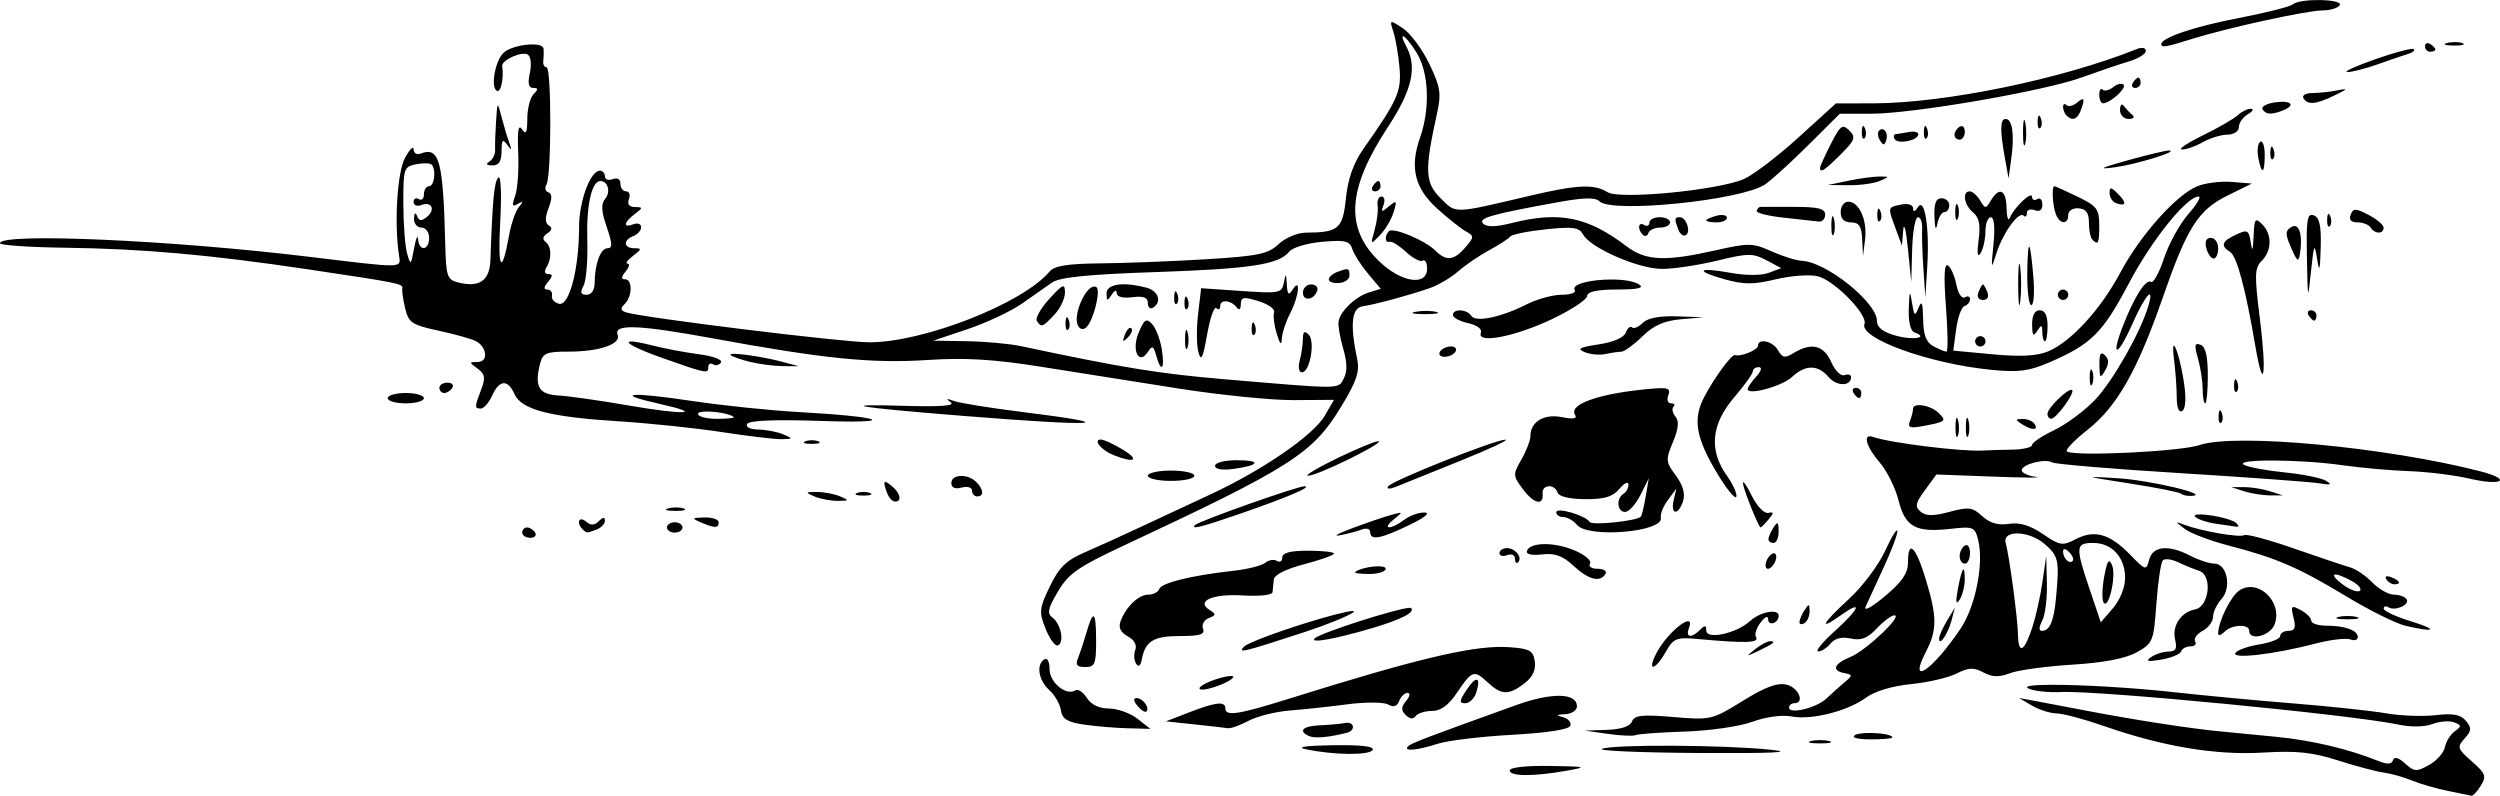
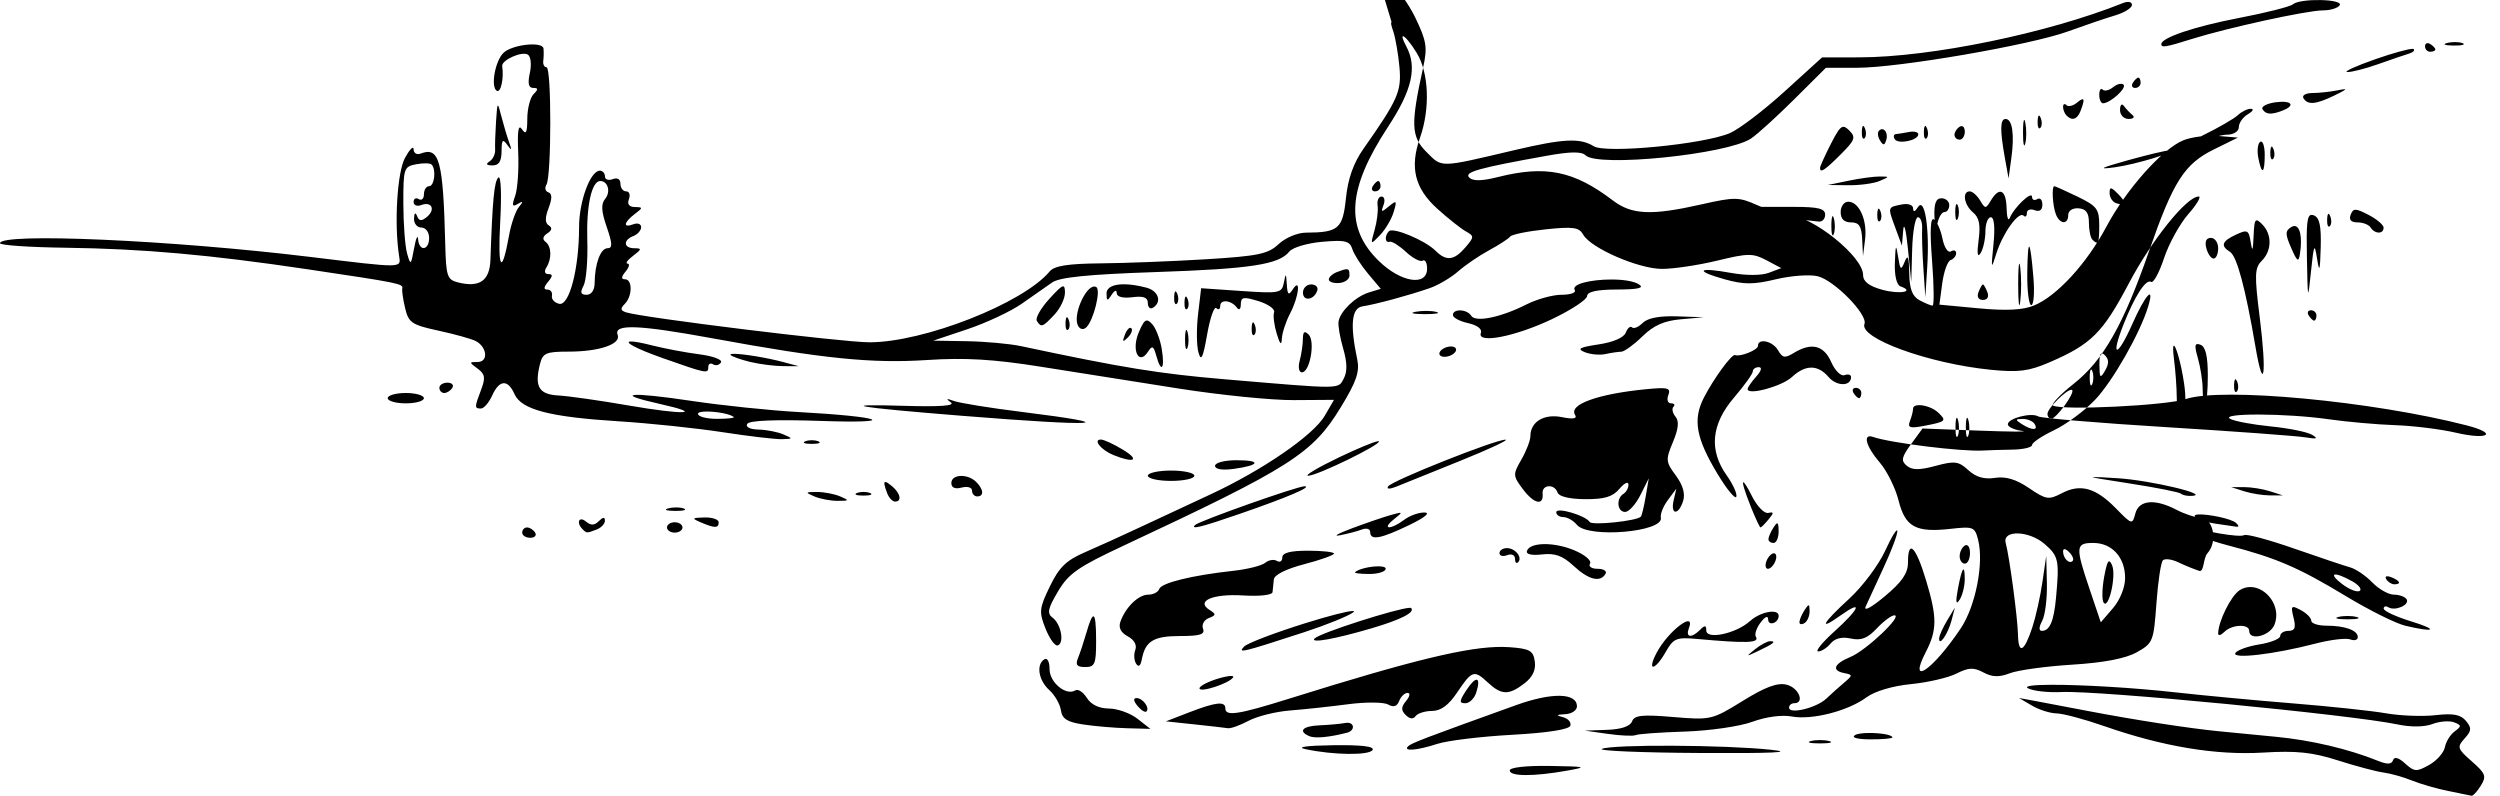
<svg xmlns="http://www.w3.org/2000/svg" width="136.45mm" height="43.432mm" version="1.1" viewBox="0 0 483.49 153.89">
  <g transform="translate(962.43 -107.88)">
-     <path d="m-513.66 107.89c-2.183-0.043-4.632 0.218-5.326 0.82-0.522 0.453-5.226 1.645-10.451 2.648-8.604 1.653-15 3.808-15 5.053 0 0.734 0.871 0.589 5.865-0.982 6.876-2.163 22.347-5.543 25.375-5.543 1.454 0 2.92-0.45 3.26-1 0.376-0.608-1.54-0.954-3.723-0.996zm-179.64 4.279c-0.233 0.082-0.043 0.672 0.342 1.848 0.427 1.304 0.958 4.394 1.178 6.869 0.415 4.669-0.284 6.252-6.969 15.777-1.922 2.738-2.991 5.754-3.381 9.531-0.614 5.946-1.429 6.648-7.744 6.678-1.636 8e-3 -3.975 0.992-5.285 2.223-2.033 1.91-3.932 2.304-14.064 2.924-6.443 0.394-15.597 0.749-20.342 0.791-6.283 0.055-8.959 0.474-9.844 1.541-5.127 6.178-24.373 13.745-34.908 13.725-5.25-0.01-43.911-4.772-47.037-5.793-1.08-0.353-1.14-0.739-0.25-1.629 1.489-1.489 1.52-4.768 0.045-4.768-0.776 0-0.739-0.464 0.121-1.5 0.685-0.825 0.853-1.514 0.373-1.531-0.48-0.018 7.4e-4 -0.693 1.068-1.5 1.693-1.28 1.725-1.469 0.25-1.469-2.094 0-2.223-1.582-0.191-2.361 0.825-0.317 1.5-1.089 1.5-1.715 0-0.626-0.675-0.879-1.5-0.562-2.037 0.782-1.894-0.341 0.25-1.969 1.639-1.244 1.641-1.331 0.031-1.361-1.111-0.021-1.515-0.562-1.143-1.531 0.317-0.825 0.078-1.5-0.531-1.5s-1.107-0.661-1.107-1.469c0-0.895-0.586-1.243-1.5-0.893-0.825 0.317-1.5 0.078-1.5-0.531s-0.439-1.107-0.975-1.107c-1.843 0-4.025 5.908-4.025 10.9 0 8.031-1.876 15.279-3.844 14.846-0.91-0.2-1.544-0.9-1.406-1.555s-0.254-1.191-0.871-1.191c-0.776 0-0.739-0.464 0.121-1.5 0.928-1.118 0.945-1.5 0.064-1.5-0.696 0-0.861-0.514-0.4-1.25 1.097-1.752 1.02-4.112-0.164-5-0.635-0.476-0.504-1.069 0.357-1.625 0.908-0.586 1.002-1.093 0.287-1.535-0.744-0.46-0.756-1.481-0.043-3.356 0.714-1.878 0.7-2.8-0.045-3.049-0.588-0.196-0.752-0.868-0.365-1.494 0.978-1.582 0.992-22.691 0.016-22.691-0.437 3e-5 -0.722-0.562-0.633-1.25 0.089-0.688 0.11-1.754 0.045-2.369-0.154-1.45-6.161-0.775-7.785 0.875-1.602 1.627-2.455 6.551-1.264 7.287 0.789 0.488 1.421-2.357 1.059-4.764-0.173-1.145 3.807-2.938 4.951-2.231 0.586 0.362 0.759 1.906 0.398 3.547-0.445 2.025-0.249 2.904 0.643 2.904 0.995 0 1.013 0.266 0.08 1.199-0.66 0.66-1.209 2.797-1.217 4.75-0.012 2.704-0.253 3.193-1.016 2.051-0.712-1.067-0.926 0.233-0.742 4.5 0.142 3.3-0.122 7.069-0.59 8.375-0.67 1.874-0.565 2.203 0.506 1.559 1.073-0.646 1.115-0.515 0.197 0.625-0.638 0.793-1.484 3.241-1.879 5.441-1.415 7.883-2.22 6.67-1.715-2.582 0.295-5.405 0.14-9.064-0.365-8.586-0.791 0.748-1.129 4.273-1.525 15.895-0.139 4.071-2.094 5.433-6.285 4.381-2.076-0.521-2.3-1.193-2.453-7.34-0.406-16.281-1.135-18.965-4.775-17.568-0.737 0.283-1.345-0.096-1.348-0.842-3e-3 -0.746-0.746-7e-3 -1.652 1.643-1.52 2.768-2.126 12.751-1.152 19 0.371 2.382 0.91 2.377-17.189 0.18-26.854-3.26-60-4.721-60-2.644 0 0.384 5.679 0.774 12.619 0.867 15.015 0.2 27.911 1.347 46.881 4.17 17.626 2.623 18.529 2.804 18.305 3.695-0.102 0.403 0.147 2.128 0.553 3.834 0.667 2.807 1.278 3.219 6.439 4.338 3.137 0.68 6.378 1.583 7.203 2.006 2.222 1.14 2.497 4.055 0.383 4.055-1.678 0-1.679 0.062-0.014 1.279 1.443 1.055 1.562 1.77 0.689 4.066-1.306 3.436-1.308 3.654-0.037 3.654 0.562 0 1.534-1.125 2.16-2.5 1.409-3.092 3.034-3.197 4.332-0.281 1.332 2.993 6.782 4.418 20.088 5.25 5.994 0.375 15.057 1.324 20.139 2.107 5.082 0.783 10.257 1.392 11.5 1.353 2.153-0.067 2.165-0.111 0.26-0.93-1.1-0.473-3.264-0.891-4.809-0.93-1.662-0.042-2.549-0.491-2.172-1.102 0.411-0.665 5.494-0.866 14.309-0.564 15.367 0.525 11.952-0.829-4.328-1.717-5.5-0.3-14.887-1.279-20.859-2.174-11.848-1.776-15.182-1.449-6.055 0.594 8.917 1.996 4.764 2.178-6.221 0.273-5.425-0.941-11.44-1.796-13.365-1.9-3.777-0.204-4.661-1.706-3.568-6.059 0.54-2.151 1.157-2.422 5.523-2.422 5.965 0 10.195-1.446 9.504-3.248-0.823-2.146 4.011-1.96 18.541 0.709 21.34 3.92 30.641 4.857 41.301 4.162 7.387-0.482 12.806-0.162 22 1.299 6.71 1.066 18.724 2.967 26.699 4.223s17.987 2.261 22.248 2.232l7.746-0.053-1.793 3.088c-2.185 3.762-12.085 10.562-22.201 15.248-4.125 1.911-10.2 4.744-13.5 6.297s-8.071 3.719-10.602 4.812c-3.688 1.593-5.049 2.909-6.85 6.629-2.068 4.271-2.134 4.927-0.83 8.195 0.779 1.954 1.837 3.406 2.35 3.228 1.324-0.458 0.653-4.126-0.979-5.352-1.133-0.851-0.955-1.735 1.02-5.078 2.046-3.465 3.863-4.735 12.641-8.842 32.474-15.193 36.588-17.814 42.062-26.797 3.03-4.972 3.681-6.869 3.178-9.254-1.418-6.717-1.101-9.937 1.01-10.252 2.498-0.373 9.039-2.146 13-3.523 1.65-0.574 4.125-2.033 5.5-3.242s4.075-3.05 6-4.09c1.925-1.04 3.751-2.227 4.057-2.637s3.398-1.043 6.873-1.406c5.326-0.557 6.465-0.395 7.26 1.025 1.458 2.606 10.706 6.624 15.248 6.627 2.235 1e-3 7.039-0.719 10.678-1.602 5.954-1.445 6.904-1.453 9.5-0.078l2.885 1.529-2.416 0.908c-1.438 0.541-4.413 0.544-7.352 0.01-6.38-1.16-7.105-0.414-1.203 1.238 3.73 1.044 5.582 1.046 9.924 4e-3 2.936-0.704 6.588-0.967 8.115-0.584 3.212 0.806 9.699 7.437 9.016 9.217-1.064 2.772 12.398 7.66 24.416 8.865 5.361 0.538 7.353 0.287 11.365-1.441 8.064-3.473 10.305-5.699 15.328-15.227 4.439-8.419 11.203-16.842 13.527-16.842 0.542 0-0.36 1.533-2.006 3.408s-3.756 5.703-4.688 8.508c-0.931 2.804-2.056 4.874-2.5 4.6-1.018-0.629-3.167 2.705-5.391 8.359-2.547 6.478-1.121 6.277 1.766-0.25 2.476-5.599 4.344-7.66 3.059-3.375-1.542 5.139-6.873 14.505-10.295 18.088-2.016 2.111-5.579 4.749-7.916 5.861s-4.25 2.397-4.25 2.857-1.688 0.864-3.75 0.896-4.65 0.112-5.75 0.178c-4.095 0.244-17.961-1.472-21.25-2.629-2.07-0.728-1.409 1.808 1.287 4.943 1.394 1.621 3.03 4.919 3.637 7.328 1.299 5.158 3.323 6.263 10.078 5.502 4.388-0.495 4.686-0.373 5.32 2.154 1.133 4.513-0.493 12.787-3.353 17.07-5.409 8.101-10.308 11.443-6.783 4.627 2.211-4.276 2.223-6.707 0.066-13.877-1.988-6.609-3.502-8.104-3.502-3.461 0 2.079-1.14 3.739-4.481 6.531-2.62 2.19-4.153 3.006-3.691 1.963 0.434-0.981 2-4.384 3.481-7.562 1.48-3.178 2.667-6.328 2.635-7-0.032-0.672-1.088 1.029-2.346 3.779s-4.381 6.923-6.941 9.271c-5.304 4.866-6.081 6.379-1.656 3.228 4.391-3.127 3.66-1.29-1.25 3.139-2.337 2.109-3.741 3.84-3.121 3.848 0.62 8e-3 1.703-0.682 2.408-1.531 0.842-1.014 2.186-1.345 3.916-0.965 1.992 0.438 3.215-0.041 5.016-1.957 1.309-1.394 2.84-2.533 3.402-2.533 1.72 0-5.446 6.789-8.502 8.055-3.233 1.339-3.709 2.636-1.15 3.129 1.609 0.31 1.605 0.426-0.049 1.824-0.971 0.821-2.531 2.218-3.467 3.106-1.9 1.801-7.203 3.088-7.203 1.748 0-0.474 0.45-0.861 1-0.861 2.095 0 0.886-2.991-1.445-3.576-1.787-0.449-4.077 0.393-8.506 3.127-5.952 3.674-6.195 3.731-13.457 3.117-6.01-0.508-7.5-0.348-7.961 0.854-0.364 0.949-2.101 1.532-4.85 1.629l-4.281 0.15 4.5 0.635c2.475 0.349 4.881 0.453 5.348 0.23 0.466-0.223 4.741-0.53 9.5-0.682 4.786-0.153 10.625-0.999 13.068-1.895 2.624-0.962 5.705-1.377 7.592-1.023 3.905 0.733 10.876-1.05 14.457-3.697 1.605-1.187 5.041-2.209 8.604-2.561 3.263-0.322 7.231-1.241 8.818-2.043 2.347-1.186 3.318-1.226 5.199-0.219 1.722 0.922 3.031 0.961 5.115 0.156 1.54-0.594 6.956-1.34 12.037-1.656 6.167-0.384 10.323-1.179 12.5-2.393 3.143-1.751 3.281-2.095 3.809-9.449 0.301-4.198 0.865-7.951 1.252-8.338 0.387-0.387 1.716-0.22 2.953 0.373s3.065 1.341 4.062 1.662c2.61 0.84 1.965 6.934-0.789 7.457-2.747 0.521-4.511 3.215-3.857 5.891 0.42 1.72 0.112 2.254-1.309 2.266-1.022 8e-3 -2.534 0.496-3.359 1.084-1.13 0.805-0.637 0.92 2 0.463 1.925-0.334 3.651-1.048 3.834-1.586 0.183-0.538 0.997-0.977 1.809-0.977 0.812 0 1.212-0.427 0.889-0.949-0.323-0.522 0.326-1.438 1.441-2.035 1.115-0.597 2.027-1.823 2.027-2.723s0.729-2.44 1.619-3.424c2.037-2.251 1.104-6.866-1.389-6.875-0.952-3e-3 -3.018-0.678-4.594-1.5-4.217-2.199-7.292-1.918-7.984 0.73-0.569 2.176-0.653 2.154-3.75-1.014-3.897-3.986-6.865-4.819-10.463-2.934-2.545 1.333-3.038 1.256-6.35-0.992-2.507-1.702-4.495-2.296-6.59-1.971-2.071 0.322-3.661-0.14-5.137-1.492-1.889-1.732-2.624-1.829-6.326-0.832-3.136 0.844-4.538 0.84-5.576-0.021-1.162-0.965-1.029-1.64 0.826-4.178l2.213-3.027 11 0.414c6.05 0.227 9.762 0.25 8.25 0.051-1.512-0.199-2.75-0.772-2.75-1.275 0-1.161 4.559-2.343 5.883-1.525 0.548 0.338 11.711 1.273 24.807 2.078 13.096 0.805 25.161 1.689 26.811 1.963 2.299 0.381 2.609 0.265 1.326-0.494-0.921-0.545-4.521-1.272-8-1.617-3.479-0.345-7.001-1.002-7.826-1.461-2.058-1.146 10.822-1.097 19 0.072 3.575 0.511 9.389 1.029 12.918 1.15 3.529 0.121 8.815 0.779 11.746 1.461 6.314 1.468 8.216 0.162 2.068-1.42-18.257-4.697-47.449-7.429-54.34-5.086-3.661 1.245-24.003 2.236-25.65 1.25-0.417-0.25 1.397-2.156 4.031-4.238 5.665-4.478 9.6-11.415 14.52-25.586 4.69-13.509 6.843-16.894 12.521-19.691l4.686-2.309-3.879-0.318c-2.133-0.175-5.153 0.21-6.711 0.855-4.07 1.686-10.999 9.473-14.84 16.68-3.806 7.14-9.564 13.416-13.992 15.25-2.149 0.89-5.339 1.056-10.689 0.555l-7.625-0.715 0.553-4.131c0.305-2.273 1.034-4.293 1.619-4.488s1.065-0.793 1.065-1.33-0.455-0.694-1.012-0.35c-0.563 0.348-1.286-0.746-1.629-2.463-0.34-1.698-1.082-3.372-1.648-3.723-0.696-0.43-0.815 2.172-0.365 8.02 0.366 4.762 0.41 8.658 0.096 8.658-0.314 0-1.442-0.466-2.506-1.035-1.421-0.761-1.954-2.153-2.006-5.25-0.053-3.176-0.269-3.722-0.881-2.215-0.716 1.765-0.868 1.647-1.281-1-0.393-2.513-0.492-2.325-0.617 1.166-0.092 2.547 0.335 4.34 1.1 4.613 2.88 1.028-0.167 1.582-3.557 0.646-2.557-0.706-3.693-1.588-3.693-2.867 0-3.557-9.811-11.417-14.5-11.617-1.1-0.047-3.753-0.876-5.896-1.84-3.633-1.634-4.371-1.646-10.873-0.178-9.691 2.188-13.458 2.019-17.135-0.775-7.542-5.732-12.985-6.838-22.217-4.514-3.097 0.78-4.83 0.812-5.539 0.104-1.062-1.062 1.68-1.833 15.043-4.231 4.525-0.812 6.692-0.833 7.449-0.076 2.36 2.36 27.369-0.175 31.998-3.244 1.194-0.792 4.941-4.196 8.328-7.564l6.156-6.123h6.014c8.082 0 33.516-4.384 40.805-7.033 3.227-1.173 7.33-2.565 9.117-3.096s3.25-1.442 3.25-2.025c0-0.611-0.742-0.762-1.75-0.357-14.482 5.816-37.093 10.473-50.967 10.498l-7.217 0.014-7.283 6.617c-4.006 3.64-8.753 7.25-10.551 8.021-5.048 2.167-23.989 3.993-26.32 2.537-2.619-1.635-5.857-1.478-15.275 0.74-14.739 3.471-13.994 3.455-17.064 0.385-2.99-2.99-3.086-5.326-0.666-16.301 0.87-3.944 0.687-5.137-1.482-9.652-1.361-2.833-3.655-5.924-5.098-6.869-1.301-0.853-1.955-1.277-2.188-1.195zm2.258 2.723c0.378 0.095 1.422 1.287 2.615 3.244 2.342 3.842 2.605 10.749 0.623 16.375-2.02 5.734-1.036 9.779 3.34 13.732 2.063 1.864 4.54 3.832 5.504 4.371 1.661 0.93 1.656 1.09-0.086 3.125-2.175 2.54-3.694 2.7-5.785 0.609-1.984-1.984-8.167-4.569-8.98-3.756-0.883 0.883-0.781 2.343 0.143 2.043 0.423-0.138 1.842 0.746 3.152 1.965s2.764 1.98 3.231 1.691c0.467-0.288 0.848 0.403 0.848 1.535 0 3.472-5.046 2.687-9.303-1.447-6.626-6.435-6.12-13.994 1.734-25.947 4.698-7.149 5.698-11.569 3.533-15.613-0.755-1.411-0.863-2.001-0.568-1.928zm203.48 1.121c-0.544-7e-3 -1.125 0.053-1.611 0.18-0.973 0.254-0.42 0.478 1.23 0.498s2.447-0.187 1.77-0.461c-0.339-0.137-0.845-0.21-1.389-0.217zm-5.269 0.217c-0.359-0.06-0.611 0.161-0.611 0.598 0 0.582 0.45 1.059 1 1.059s1-0.199 1-0.441-0.45-0.719-1-1.059c-0.138-0.085-0.269-0.136-0.389-0.156zm-3.029 1.096c-0.862 0.013-3.826 0.828-7.158 1.992-3.808 1.33-6.264 2.453-5.457 2.494s3.507-0.65 6-1.535c2.493-0.886 5.16-1.798 5.926-2.025s1.182-0.623 0.924-0.881c-0.032-0.032-0.111-0.047-0.234-0.045zm-53.023 5.561c-0.243 0-0.719 0.45-1.059 1s-0.141 1 0.441 1 1.059-0.45 1.059-1-0.199-1-0.441-1zm-3.219 1.203c-0.442-0.061-1.095 0.179-1.658 0.646-0.751 0.624-1.661 0.837-2.023 0.475-0.362-0.362-0.658 0.093-0.658 1.01s0.338 1.652 0.75 1.635c1.429-0.061 4.601-2.952 3.951-3.602-0.09-0.09-0.214-0.144-0.361-0.164zm43.17 1.045c-0.173-0.024-0.682 0.062-1.51 0.227-1.375 0.273-3.539 0.504-4.809 0.512-1.282 8e-3 -2.035 0.458-1.691 1.014 0.83 1.344 2.412 1.197 6-0.557 1.655-0.809 2.299-1.155 2.01-1.195zm-50.729 1.941c-0.199-0.013-0.57 0.22-1.123 0.68-0.738 0.613-1.638 0.817-2 0.455-0.362-0.362-0.658-0.208-0.658 0.342s0.301 1.301 0.668 1.668c1.095 1.095 2.08 0.763 2.725-0.916 0.575-1.498 0.721-2.206 0.389-2.228zm38.307 0.49c-0.322 0.014-0.683 0.048-1.078 0.105-1.644 0.241-2.741 0.838-2.439 1.326 0.644 1.042 1.669 1.117 3.848 0.281 2.337-0.897 1.927-1.809-0.33-1.713zm-30.736 0.543c-0.201 0.043-0.33 0.403-0.336 1.027-9e-3 0.973 0.726 1.75 1.652 1.75 0.917 0 1.258-0.338 0.76-0.75s-1.24-1.2-1.65-1.75c-0.16-0.214-0.305-0.303-0.426-0.277zm-314.03 0.188c-0.168-0.097-0.235 0.877-0.379 3.09-0.143 2.2-0.221 4.667-0.174 5.484 0.047 0.817-0.446 1.824-1.094 2.236-0.781 0.497-0.588 0.753 0.572 0.764 1.242 0.011 1.755-0.782 1.766-2.734 0.012-2.229 0.219-2.466 1.094-1.25 0.866 1.204 0.937 1.105 0.361-0.5-0.395-1.1-1.067-3.35-1.492-5-0.333-1.291-0.524-2.014-0.654-2.09zm339 0.621c-0.648-0.017-1.773 0.531-2.5 1.219-0.727 0.688-3.797 2.46-6.822 3.939-3.025 1.479-4.825 2.701-4 2.715s2.625-0.618 4-1.404 3.513-1.445 4.75-1.465c1.283-0.02 2.25-0.659 2.25-1.486 0-0.798 0.787-1.908 1.75-2.469 0.963-0.561 1.22-1.032 0.572-1.049zm-40.957 1.315c-0.152-0.023-0.255 0.342-0.285 1.07-0.043 1.054 0.193 1.645 0.525 1.312 0.332-0.332 0.367-1.194 0.078-1.916-0.12-0.299-0.227-0.453-0.318-0.467zm-6.482 0.654c-1.063 0-1.103 2.146-0.143 7.5l0.719 4 0.547-4c0.621-4.539 0.177-7.5-1.123-7.5zm3.635 0.18c-0.019-0.014-0.039-0.012-0.057 6e-3 -0.119 0.119-0.202 0.939-0.209 2.314-0.011 2.2 0.185 3.218 0.436 2.262 0.25-0.956 0.259-2.756 0.019-4-0.067-0.35-0.131-0.539-0.189-0.582zm-31.152 1.166c-0.152-0.023-0.255 0.342-0.285 1.07-0.043 1.054 0.193 1.645 0.525 1.312 0.332-0.332 0.367-1.194 0.078-1.916-0.12-0.299-0.227-0.453-0.318-0.467zm12 0c-0.152-0.023-0.255 0.342-0.285 1.07-0.043 1.054 0.193 1.645 0.525 1.312 0.332-0.332 0.367-1.194 0.078-1.916-0.12-0.299-0.227-0.453-0.318-0.467zm7.023 0.037c-0.12-5e-3 -0.251 0.032-0.389 0.117-0.55 0.34-1 1.041-1 1.559s0.45 0.941 1 0.941 1-0.701 1-1.559c0-0.643-0.253-1.043-0.611-1.059zm-22.953 0.139c-0.603 0.086-1.198 1.052-2.35 3.311-1.147 2.249-2.086 4.332-2.086 4.629 0 1.073 0.902 0.483 3.992-2.607 2.78-2.78 2.973-3.317 1.662-4.627-0.491-0.491-0.857-0.757-1.219-0.705zm7.627 0.457c-0.21-0.02-0.438 0.065-0.662 0.289-0.33 0.33-0.247 1.17 0.184 1.867 0.63 1.019 0.864 1.02 1.203 4e-3 0.363-1.088-0.095-2.099-0.725-2.16zm5.867 0.467c-0.209-3.2e-4 -0.439 0.02-0.68 0.066-0.963 0.184-2.114 0.37-2.559 0.412s-0.556 0.484-0.248 0.982c0.649 1.05 4.557 0.249 4.557-0.934 0-0.328-0.443-0.526-1.07-0.527zm67.379 1.926c-0.056-6e-3 -0.114 0.01-0.174 0.047-0.476 0.294-0.648 1.671-0.383 3.059 0.656 3.431 1.248 3.177 1.248-0.535 0-1.472-0.298-2.527-0.691-2.57zm2.057 0.975c-0.152-0.023-0.255 0.342-0.285 1.07-0.043 1.054 0.193 1.645 0.525 1.312 0.332-0.332 0.367-1.194 0.078-1.916-0.12-0.299-0.227-0.453-0.318-0.467zm-19.865 0.748c-0.55-0.026-4.15 0.831-8 1.904-5.295 1.476-5.915 1.806-2.549 1.355 4.253-0.57 12.636-3.16 10.549-3.26zm-337.12 2.484c0.544 9e-3 0.954 0.088 1.098 0.232 0.927 0.927 0.556 4.189-0.477 4.189-0.55 0-1 0.701-1 1.559 0 0.857-0.45 1.281-1 0.941s-1-0.092-1 0.549c0 0.641 0.661 0.911 1.469 0.602 2.02-0.775 2.823 0.862 1.117 2.277-1.063 0.882-1.514 0.85-1.91-0.137-0.33-0.821-0.546-0.654-0.596 0.459-0.043 0.963 0.595 1.75 1.42 1.75 0.833 0 1.5 0.889 1.5 2 0 2.456-1.948 2.685-2.131 0.25-0.072-0.963-0.421-0.175-0.775 1.75-0.612 3.326-0.68 3.376-1.355 1-0.391-1.375-0.717-5.709-0.725-9.633-0.013-6.801 0.102-7.156 2.463-7.607 0.681-0.13 1.359-0.191 1.902-0.182zm281.12 2.549c-1.1-7e-3 -3.8 0.361-6 0.816l-4 0.826 4 0.045c2.2 0.025 4.9-0.342 6-0.814 2-0.859 2-0.86 0-0.873zm-247.4 0.873c1.486 0 2.067 2.094 0.953 3.436-0.832 1.002-0.756 2.4 0.297 5.455 1.115 3.237 1.146 4.109 0.148 4.109-1.346 0-2.464 3.034-2.486 6.75-8e-3 1.35-0.627 2.25-1.549 2.25-1.155 0-1.301-0.436-0.594-1.758 0.517-0.967 0.842-4.904 0.723-8.75-0.208-6.688 0.84-11.492 2.508-11.492zm150.46 0c-0.243 0-0.719 0.45-1.059 1s-0.141 1 0.441 1 1.059-0.45 1.059-1-0.199-1-0.441-1zm130.75 1c-0.543 0-0.338 3.77 0.295 5.418 0.758 1.976 2.393 2.075 2.393 0.145 0-0.821 0.857-1.373 2-1.287 1.453 0.109 2 0.868 2 2.772 0 1.441 0.301 2.921 0.668 3.287 1.15 1.15 1.332 0.763 1.332-2.811 0-3.093-0.461-3.7-4.188-5.5-2.303-1.113-4.328-2.023-4.5-2.023zm10.982 0.422c-0.233-0.019-0.295 0.292-0.295 0.924 0 0.818 0.562 1.688 1.25 1.934 1.976 0.706 2.129-0.043 0.369-1.803-0.687-0.687-1.091-1.036-1.324-1.055zm-27.344 0.578c-1.519 0-1.099 2.632 0.652 4.086 1.178 0.977 1.461 2.391 1.068 5.32-0.351 2.62-0.221 3.492 0.381 2.541 0.504-0.796 0.924-2.685 0.932-4.197s0.482-2.75 1.051-2.75c0.648 0 0.838 1.961 0.508 5.25-0.485 4.838-0.443 4.98 0.543 1.809 1.228-3.949 4.346-8.293 5.281-7.357 0.348 0.348 0.633 0.121 0.633-0.504 0-0.624 0.675-0.875 1.5-0.559 0.963 0.37 1.5-0.02 1.5-1.09 0-0.916-0.45-1.389-1-1.049s-1 0.141-1-0.441c0-1.247-3.501 2.068-4.295 4.066-0.3 0.756-0.582-0.087-0.625-1.875-0.087-3.571-1.398-4.22-3.029-1.5-1 1.667-1.1 1.667-2.1 0-0.577-0.963-1.477-1.75-2-1.75zm-113.76 1c-0.56 0-0.899 0.787-0.754 1.75s-0.116 3.083-0.58 4.713c-0.832 2.926-0.82 2.939 1.043 1 1.038-1.08 2.225-3.084 2.637-4.455 0.674-2.243 0.581-2.355-0.92-1.109-1.451 1.204-1.585 1.171-1.037-0.258 0.346-0.903 0.172-1.641-0.389-1.641zm108.3 0.334c-1.08 0-1.461 1.003-1.363 3.582 0.089 2.333 0.288 2.799 0.57 1.334 0.238-1.238 0.852-2.25 1.363-2.25s0.93-0.601 0.93-1.334c0-0.733-0.675-1.332-1.5-1.332zm-18.035 0.666c-0.806 0-1.465 0.9-1.465 2 0 1.333 0.667 2 2 2 1.557 0 2.036 0.72 2.16 3.25l0.16 3.25 0.4-3.203c0.463-3.709-1.138-7.297-3.256-7.297zm11.246 0.455c-0.258-9e-3 -0.543 0.012-0.846 0.07-2.82 0.543-2.793 0.449-1.309 4.475l1.291 3.5 0.25-3c0.137-1.65 0.542-0.075 0.902 3.5l0.654 6.5 0.174-6.25c0.095-3.438 0.595-6.25 1.111-6.25 0.516 0 0.883 1.012 0.816 2.25s0.045 4.725 0.25 7.75l0.373 5.5 0.371-6c0.461-7.442-0.502-13.506-1.815-11.432-0.572 0.904-0.91 0.992-0.92 0.238-7e-3 -0.508-0.531-0.823-1.305-0.852zm9.756 6e-3c-0.181-0.067-0.309 0.508-0.309 1.539 0 1.375 0.227 1.938 0.504 1.25s0.277-1.812 0-2.5c-0.069-0.172-0.135-0.267-0.195-0.289zm-37.967 0.539c-0.275 0-0.613 0.338-0.75 0.75s2.225 1.015 5.25 1.338c3.025 0.323 6.062 0.66 6.75 0.75 0.688 0.09 1.25-0.513 1.25-1.338 0-1.167-1.333-1.5-6-1.5h-6.5zm22.865 0.346c-0.152-0.023-0.255 0.342-0.285 1.07-0.043 1.054 0.193 1.645 0.525 1.312 0.332-0.332 0.367-1.194 0.078-1.916-0.12-0.299-0.227-0.453-0.318-0.467zm92.229 0.211c-0.486-4e-3 -0.716 0.32-0.965 0.969-0.377 0.983 0.071 1.475 1.344 1.475 1.05 0 2.187 0.45 2.527 1 0.792 1.282 2.5 1.299 2.5 0.025 0-0.536-1.306-1.649-2.902-2.475-1.276-0.66-2.018-0.991-2.504-0.994zm-5.229 0.789c-0.152-0.023-0.255 0.342-0.285 1.07-0.043 1.054 0.193 1.645 0.525 1.312 0.332-0.332 0.367-1.194 0.078-1.916-0.12-0.299-0.227-0.453-0.318-0.467zm-3.293 0.199c-0.888 0.013-1.029 1.777-0.904 8.236 0.163 8.455 0.187 8.537 0.791 2.719 0.552-5.317 0.685-5.602 1.172-2.5 0.447 2.849 0.579 2.45 0.709-2.143 0.119-4.201-0.223-5.79-1.34-6.219-0.159-0.061-0.301-0.096-0.428-0.094zm-114.29 0.033c-0.239 0.017-0.502 0.061-0.777 0.133-1.1 0.288-2 0.695-2 0.906s0.9 0.383 2 0.383 2-0.408 2-0.906c0-0.374-0.505-0.565-1.223-0.516zm21.652 0.217c-0.129 0.07-0.222 0.674-0.234 1.705-0.02 1.65 0.187 2.447 0.461 1.77 0.274-0.677 0.291-2.027 0.037-3-0.095-0.365-0.186-0.516-0.264-0.475zm-33.43 0.205c-1.1 0-2 0.476-2 1.059s-0.45 0.781-1 0.441c-1.149-0.71-1.363 0.803-0.27 1.897 0.401 0.401 0.887 0.25 1.082-0.334s1.217-1.062 2.272-1.062c1.054 0 1.916-0.45 1.916-1s-0.9-1-2-1zm3.893 0c-1.055 0-1.091 0.316-0.287 2.412 0.333 0.867 0.987 1.34 1.455 1.051 1.034-0.639 0.082-3.463-1.168-3.463zm111.54 0.609c-0.391 0.049-0.495 0.945-0.578 3.068-0.11 2.804-0.257 3.121-0.555 1.191-0.369-2.398-0.619-2.53-2.842-1.5-2.74 1.27-3.051 2.16-1.166 3.332 1.328 0.826 2.987 7 4.916 18.299 1.616 9.47 2.224 5.423 0.838-5.586-1.04-8.266-0.994-9.604 0.387-10.984 1.985-1.985 2.017-5.127 0.072-7.072-0.5-0.5-0.838-0.777-1.072-0.748zm7.221 1.103c-0.164 0.019-0.341 0.085-0.529 0.203-1.176 0.736-1.176 1.336 0 4.027 1.17 2.676 1.431 2.847 1.701 1.109 0.509-3.27-0.021-5.472-1.172-5.34zm-16.055 2.287c-0.914 0-1.223 0.7-0.883 2 0.288 1.1 0.92 2 1.406 2s0.883-0.9 0.883-2-0.633-2-1.406-2zm-169.15 0.588c2.145-0.032 2.725 0.381 3.102 1.566 0.324 1.021 1.696 3.17 3.047 4.775l2.455 2.92-2.275 0.699c-2.598 0.799-5.514 3.566-5.885 5.584-0.138 0.752 0.262 3.119 0.889 5.26 0.783 2.677 0.822 4.484 0.125 5.787-1.134 2.119-0.067 2.111-23.018 0.166-12.691-1.076-19.741-2.222-39.387-6.406-2.2-0.469-6.925-0.9-10.5-0.959l-6.5-0.107 6.613-2.213c3.637-1.217 8.362-3.432 10.5-4.924 2.138-1.492 4.787-3.344 5.887-4.115 1.444-1.012 7.004-1.569 20.006-2.01 18.442-0.625 23.861-1.457 25.857-3.967 0.626-0.787 3.491-1.637 6.367-1.889 1.113-0.098 2.002-0.157 2.717-0.168zm134.03 1.109c-0.208-0.174-0.348 1.502-0.393 5.053-0.043 3.438 0.304 6.25 0.773 6.25 0.469 0 0.658-2.362 0.42-5.25-0.317-3.854-0.593-5.878-0.801-6.053zm-1.941 3.295c-0.126 0.091-0.211 1.55-0.211 4.008 0 3.575 0.182 5.037 0.404 3.25 0.222-1.788 0.222-4.713 0-6.5-0.069-0.559-0.136-0.799-0.193-0.758zm-130.22 1.074c-0.361 0.036-0.908 0.225-1.732 0.541-0.87 0.334-1.582 0.981-1.582 1.438s0.9 0.763 2 0.68 2-0.73 2-1.438c0-0.914-0.085-1.28-0.686-1.221zm-11.631 1.211c-0.08-0.049-0.188 0.42-0.375 1.375-0.398 2.039-0.829 2.123-8.209 1.617l-7.789-0.533-0.594 5.01c-0.326 2.755-0.297 6.076 0.066 7.381 0.52 1.869 0.879 1.135 1.689-3.459 0.566-3.208 1.365-5.496 1.777-5.084 0.412 0.412 0.75 0.224 0.75-0.418 0-1.354 2.158-1.131 3.234 0.334 0.421 0.572 0.741 0.292 0.75-0.656 0.013-1.422 0.498-1.509 3.43-0.609 1.878 0.576 3.231 1.547 3.006 2.156-0.225 0.61-8e-5 2.459 0.5 4.109 0.633 2.089 0.936 2.393 1 1 0.051-1.1 0.764-3.29 1.586-4.865 1.735-3.326 2.147-7.192 0.494-4.635-0.775 1.2-1 1-1.121-1-0.067-1.11-0.116-1.674-0.195-1.723zm62.844 0.771c-3.752 0.016-7.707 0.851-6.957 2.064 0.301 0.487-0.846 0.887-2.551 0.887s-4.768 0.844-6.809 1.877c-4.959 2.51-9.852 3.511-10.674 2.182-0.803-1.3-3.537-1.407-3.537-0.139 0 0.506 1.325 1.213 2.943 1.568 1.759 0.386 2.752 1.142 2.469 1.881-0.838 2.184 6.636 0.734 13.791-2.676 3.687-1.757 6.724-3.756 6.75-4.443 0.032-0.848 1.897-1.255 5.797-1.266 4.081-0.011 5.315-0.296 4.25-0.984-1.045-0.675-3.222-0.961-5.473-0.951zm-94.197 0.922c-2.051 8e-3 -3.325 0.626-3.314 1.779 0.013 1.496 0.156 1.532 0.984 0.25 0.567-0.877 0.975-1.01 0.984-0.322 9e-3 0.724 1.171 1.03 3.016 0.797 2.178-0.276 3 0.036 3 1.133 0 0.831 0.45 1.232 1 0.893 1.766-1.091 1.069-3.248-1.25-3.869-1.679-0.45-3.189-0.665-4.42-0.66zm36.254 0.029c-0.871 0-1.584 0.713-1.584 1.584 0 1.766 2.153 1.458 2.772-0.396 0.218-0.653-0.317-1.188-1.188-1.188zm129.92 0c-0.157 0-0.545 0.675-0.861 1.5-0.347 0.905-5e-3 1.5 0.861 1.5 0.867 0 1.208-0.595 0.861-1.5-0.317-0.825-0.704-1.5-0.861-1.5zm-177.92 0.373c-0.389 0.031-1.155 0.792-2.641 2.426-1.65 1.814-2.734 3.727-2.41 4.25 0.828 1.34 1.132 1.228 3.43-1.238 1.121-1.204 2.026-3.116 2.01-4.25-0.011-0.794-0.086-1.211-0.389-1.188zm6.119 0.037c-1.758-0.155-4.348 5.733-3.152 7.668 0.404 0.654 1.043 0.731 1.582 0.191 1.396-1.396 2.821-7.18 1.908-7.744-0.108-0.067-0.221-0.105-0.338-0.115zm187.3 0.59c-0.55 0-1 0.45-1 1s0.45 1 1 1 1-0.45 1-1-0.45-1-1-1zm-171.63 0.346c-0.152-0.023-0.255 0.342-0.285 1.07-0.043 1.054 0.193 1.645 0.525 1.312 0.332-0.332 0.367-1.194 0.078-1.916-0.12-0.299-0.227-0.453-0.318-0.467zm2 1c-0.152-0.023-0.255 0.342-0.285 1.07-0.043 1.054 0.193 1.645 0.525 1.312 0.332-0.332 0.367-1.194 0.078-1.916-0.12-0.299-0.227-0.453-0.318-0.467zm165.13 2.654c-0.973 0-1.494 0.965-1.484 2.75 0.012 2.143 0.229 2.419 0.984 1.25 0.828-1.282 0.971-1.246 0.984 0.25 8e-3 0.963 0.241 1.75 0.516 1.75s0.5-1.35 0.5-3c0-2-0.5-3-1.5-3zm52.441 0c-0.582 0-0.781 0.45-0.441 1s0.816 1 1.059 1 0.441-0.45 0.441-1-0.476-1-1.059-1zm-171.07 0.119c-0.725-4e-3 -1.486 0.054-2.107 0.174-1.244 0.239-0.462 0.444 1.738 0.455 2.2 0.011 3.218-0.185 2.262-0.436-0.478-0.125-1.168-0.19-1.893-0.193zm47.232 1.039c-2.724 0.021-4.577 0.462-5.41 1.295-0.799 0.799-1.721 1.183-2.049 0.855s-0.87 0.123-1.207 1c-0.375 0.978-2.413 1.865-5.269 2.293-3.693 0.554-4.245 0.865-2.662 1.502 1.098 0.442 2.896 0.605 3.996 0.363 1.1-0.242 2.477-0.445 3.061-0.453s2.41-1.334 4.061-2.947c2.183-2.134 4.21-3.039 7.439-3.324l4.439-0.393-5.178-0.176c-0.424-0.014-0.832-0.019-1.221-0.016zm-116.74 0.188c-0.152-0.023-0.255 0.342-0.285 1.07-0.043 1.054 0.193 1.645 0.525 1.312 0.332-0.332 0.367-1.194 0.078-1.916-0.12-0.299-0.227-0.453-0.318-0.467zm15.438 0.629c-0.483 0.011-0.893 0.714-1.57 2.326-1.453 3.456 0.025 6.47 1.811 3.691 0.793-1.234 1.064-1.104 1.574 0.758 0.958 3.496 1.71 2.65 1.082-1.219-0.31-1.908-1.154-4.103-1.875-4.875-0.416-0.445-0.732-0.688-1.022-0.682zm20.562 0.371c-0.152-0.023-0.255 0.342-0.285 1.07-0.043 1.054 0.193 1.645 0.525 1.312 0.332-0.332 0.367-1.194 0.078-1.916-0.12-0.299-0.227-0.453-0.318-0.467zm-23.83 1.053c-0.305 0.072-0.689 0.569-0.971 1.309-0.543 1.425-0.427 1.539 0.561 0.559 0.683-0.678 0.99-1.485 0.682-1.793-0.077-0.077-0.17-0.098-0.271-0.074zm10.895 0.396c-0.129 0.07-0.222 0.674-0.234 1.705-0.02 1.65 0.187 2.447 0.461 1.77 0.274-0.677 0.291-2.027 0.037-3-0.095-0.365-0.186-0.516-0.264-0.475zm22.969 0.447c-0.285-3e-3 -0.406 0.421-0.412 1.309-8e-3 1.073-0.286 2.962-0.617 4.199-0.342 1.275-0.152 2.25 0.436 2.25 1.538 0 2.603-5.993 1.297-7.299-0.301-0.301-0.532-0.457-0.703-0.459zm130.6 0.758c-0.55 0-1 0.45-1 1s0.45 1 1 1 1-0.45 1-1-0.45-1-1-1zm-42.037 0.99c-0.559 0.023-0.963 0.302-0.963 0.893 0 0.792-3.468 2.184-4.432 1.779-0.618-0.26-4.13 4.537-6.023 8.227-2.19 4.269-1.531 7.885 2.715 14.891 1.767 2.916 3.366 4.84 3.555 4.275 0.188-0.565-0.653-2.426-1.871-4.137-3.458-4.857-2.985-9.884 1.42-15.029 2-2.337 3.637-4.617 3.637-5.068 0-0.451 0.521-0.82 1.156-0.82 0.691 0 0.49 0.734-0.5 1.828-0.91 1.006-1.656 2.093-1.656 2.414 0 1.272 6.624-0.529 8.564-2.328 2.623-2.432 5.013-2.433 7.094-2e-3 1.562 1.825 4.342 1.832 4.342 0.012 0-0.474-0.562-0.645-1.25-0.381-0.7 0.269-1.838-0.846-2.584-2.531-1.444-3.262-3.833-3.844-7.234-1.762-1.723 1.055-2.198 0.977-3.037-0.5-0.64-1.126-2-1.798-2.932-1.76zm-218.96 0.047c-1.396 0.044 0.858 1.34 6.225 3.232 8.534 3.008 8.77 3.054 8.77 1.672 0-0.582 0.42-0.801 0.932-0.484 0.512 0.316 1.196 0.147 1.52-0.377 0.325-0.525-1.55-1.226-4.182-1.564-2.623-0.337-6.694-1.102-9.047-1.701-2.193-0.558-3.582-0.798-4.217-0.777zm302.92 0.5c-0.474 0.077-0.389 0.842 0.164 2.772 0.501 1.748 0.91 4.419 0.91 5.936s0.225 2.756 0.5 2.756 0.5-2.426 0.5-5.393c0-3.721-0.436-5.562-1.41-5.936-0.286-0.11-0.506-0.16-0.664-0.135zm-4.514 0.316c-0.159 0.078-0.177 0.877 0.051 2.647 0.283 2.2 0.521 5.489 0.527 7.309 7e-3 2.05 0.409 3.063 1.059 2.662 0.654-0.404 0.79-2.4 0.361-5.309-0.613-4.161-1.648-7.481-1.998-7.309zm-139.79 0.146c-0.825 0-1.779 0.45-2.119 1s0.058 1 0.883 1c0.825 0 1.777-0.45 2.117-1s-0.056-1-0.881-1zm125.83 1.35c-0.312 0.088-0.433 0.789-0.418 2.201 0.027 2.586 0.163 2.722 1.103 1.103 0.769-1.323 0.76-2.16-0.031-2.951-0.201-0.201-0.37-0.321-0.51-0.354-0.052-0.012-0.1-0.013-0.145 0zm-264.43 0.074c-0.585-5e-3 -0.865 0.066-0.697 0.234 0.315 0.315 2.058 0.926 3.873 1.355 1.815 0.43 4.651 0.786 6.301 0.793l3 0.014-3-0.805c-3.241-0.869-7.722-1.577-9.477-1.592zm262.44 3.037c-0.181-0.067-0.309 0.508-0.309 1.539 0 1.375 0.227 1.938 0.504 1.25s0.277-1.812 0-2.5c-0.069-0.172-0.135-0.267-0.195-0.289zm27.898 1.885c-0.152-0.023-0.255 0.342-0.285 1.07-0.043 1.054 0.193 1.645 0.525 1.312 0.332-0.332 0.367-1.194 0.078-1.916-0.12-0.299-0.227-0.453-0.318-0.467zm-345.81 0.654c-0.857 0-1.559 0.45-1.559 1s0.424 1 0.941 1 1.219-0.45 1.559-1-0.084-1-0.941-1zm272.38 1c-0.582 0-0.781 0.45-0.441 1s0.816 1 1.059 1 0.441-0.45 0.441-1-0.476-1-1.059-1zm-38.029 0.074c-0.639 0.021-1.464 0.087-2.514 0.189-9.314 0.907-15.004 2.949-13.771 4.943 0.474 0.767-0.307 0.906-2.551 0.457-3.445-0.689-6.076 0.907-6.076 3.684 0 0.82-0.781 2.852-1.736 4.516-1.672 2.913-1.661 3.127 0.289 5.738 2.131 2.854 4.043 3.276 3.809 0.84-0.17-1.765 2.309-1.93 2.889-0.191 0.256 0.768 2.315 1.263 5.334 1.283 3.74 0.025 5.327-0.454 6.633-2 0.944-1.118 1.732-1.497 1.75-0.842s-0.417 1.469-0.967 1.809c-1.46 0.902-1.223 3.5 0.318 3.5 0.725 0 2.053-1.462 2.949-3.25l1.629-3.25-0.592 3.5c-0.326 1.925-0.747 3.682-0.938 3.906-0.715 0.839-9.457 1.757-9.9 1.039-0.783-1.267-6.467-2.93-6.467-1.893 0 0.521 0.621 0.947 1.379 0.947 0.758 0 1.936 0.675 2.621 1.5 2.191 2.64 16.845 1.383 16.232-1.393-0.148-0.669 0.466-2.205 1.363-3.412l1.633-2.195-0.52 2.25c-0.66 2.851 0.929 2.97 1.828 0.137 0.444-1.398-0.035-3.069-1.412-4.932-1.957-2.647-1.99-3.034-0.553-6.473 1.077-2.577 1.22-4.028 0.486-4.912-0.573-0.69-0.745-1.55-0.383-1.912 0.362-0.362 0.148-0.658-0.477-0.658-0.632 0-0.863-0.713-0.52-1.607 0.396-1.033 0.151-1.381-1.768-1.318zm79.713 0.309c-0.948-0.043-4.625 3.564-4.625 4.656 0 0.529 0.338 0.947 0.75 0.93 0.978-0.041 4.574-4.979 4.025-5.527-0.037-0.037-0.087-0.056-0.15-0.059zm-322.12 0.617c-1.925 0-3.5 0.45-3.5 1s1.575 1 3.5 1 3.5-0.45 3.5-1-1.575-1-3.5-1zm104.77 1.199c-0.097 0.041 0.116 0.24 0.623 0.602 0.94 0.67-1.962 0.888-9 0.68-13.381-0.397-9.594 0.259 11.111 1.922 26.576 2.135 31.929 1.78 11.5-0.762-6.05-0.753-11.9-1.698-13-2.1-0.731-0.267-1.137-0.383-1.234-0.342zm187.87 1.148c-0.665 0.01-1.133 0.222-1.133 0.682 0 0.444-0.272 1.517-0.605 2.385-0.504 1.313-0.043 1.47 2.75 0.938 4.222-0.805 4.397-0.969 2.725-2.555-0.969-0.918-2.628-1.466-3.736-1.449zm58.232 0.998c-0.152-0.023-0.255 0.342-0.285 1.07-0.043 1.054 0.193 1.645 0.525 1.312 0.332-0.332 0.367-1.194 0.078-1.916-0.12-0.299-0.227-0.453-0.318-0.467zm-292.47 0.242c1.796 0.026 4.322 0.455 5.025 1.057 0.229 0.196-1.233 0.355-3.25 0.355-2.017 0-3.668-0.438-3.668-0.975 0-0.323 0.815-0.453 1.893-0.438zm241.54 1.207c-0.129 0.07-0.222 0.674-0.234 1.705-0.02 1.65 0.187 2.447 0.461 1.77 0.274-0.677 0.291-2.027 0.037-3-0.095-0.365-0.186-0.516-0.264-0.475zm2 0c-0.129 0.07-0.222 0.674-0.234 1.705-0.02 1.65 0.187 2.447 0.461 1.77 0.274-0.677 0.291-2.027 0.037-3-0.095-0.365-0.186-0.516-0.264-0.475zm10.762 0.221c-1.457 0.013-1.484 0.149-0.191 0.984 1.958 1.266 3.282 1.266 2.5 0-0.34-0.55-1.379-0.992-2.309-0.984zm-178.27 3.984c-1.61 0 0.044 2.041 2.436 3.006 4.009 1.617 5.162 0.996 1.873-1.01-1.801-1.098-3.74-1.996-4.309-1.996zm78.258 0.027c-1.954-0.04-22.047 7.955-22.717 9.039-0.347 0.561 0.338 0.556 1.734-0.014 1.269-0.518 6.807-2.755 12.307-4.971 5.5-2.216 9.405-4.04 8.676-4.055zm-134.18 0.102c-0.453 0-0.906 0.07-1.25 0.209-0.688 0.277-0.125 0.504 1.25 0.504s1.938-0.227 1.25-0.504c-0.344-0.139-0.797-0.209-1.25-0.209zm109.44 0.203c-0.869 0.151-3.983 1.443-7.525 3.141-4.048 1.94-6.707 3.527-5.906 3.527 1.735 0 14.231-6.091 13.662-6.66-0.027-0.027-0.106-0.029-0.23-8e-3zm-27.275 3.668c-2.321 0-4.168 0.48-4.168 1.082 0 0.663 1.381 0.894 3.566 0.6 5.127-0.691 5.482-1.682 0.602-1.682zm-12.668 2c-2.475 0-4.5 0.45-4.5 1s2.025 1 4.5 1 4.5-0.45 4.5-1-2.025-1-4.5-1zm-40.717 1.041c-0.994 0.043-1.783 0.506-1.783 1.365 0 0.914 0.7 1.223 2 0.883 1.118-0.292 2-0.031 2 0.594 0 0.614 0.45 1.117 1 1.117 1.356 0 1.261-1.341-0.199-2.801-0.824-0.824-2.024-1.201-3.018-1.158zm219.14 0.211c-0.822 0.033 1.331 0.377 6.973 1.248 5.165 0.798 9.627 1.686 9.916 1.975 0.289 0.289 1.238 0.48 2.109 0.426 3.741-0.234-8.042-3.03-14.418-3.422-2.523-0.155-4.087-0.246-4.58-0.227zm-233.67 0.957c-0.375-0.02-0.233 0.68 0.354 2.209 0.334 0.87 1.009 1.582 1.5 1.582 1.383 0 1.055-1.62-0.607-3-0.611-0.507-1.021-0.779-1.246-0.791zm165.9 0.057c-0.208 0.09 0.268 1.742 1.457 4.715 0.885 2.211 1.729 4.019 1.877 4.019 0.148 0 0.85-0.701 1.561-1.557 1.062-1.28 1.051-1.502-0.065-1.25-0.746 0.169-2.15-1.268-3.121-3.193-0.974-1.931-1.548-2.805-1.709-2.734zm-84.852 0.773c-1.3-0.042-20.383 6.711-21.16 7.488-0.95 0.95 1.181 0.419 8.602-2.143 9.199-3.175 14.175-5.293 12.559-5.346zm179.2 0.16 2.5 0.801c1.375 0.44 3.625 0.801 5 0.801h2.5l-2.5-0.801c-1.375-0.44-3.625-0.801-5-0.801h-2.5zm-264.5 0.93c-0.453 0-0.906 0.07-1.25 0.209-0.688 0.277-0.125 0.504 1.25 0.504s1.938-0.227 1.25-0.504c-0.344-0.139-0.797-0.209-1.25-0.209zm-9 0.012c-2.279 0-2.323 0.076-0.5 0.859 1.1 0.473 3.125 0.859 4.5 0.859 2.279 0 2.323-0.076 0.5-0.859-1.1-0.473-3.125-0.859-4.5-0.859zm-27.119 2.986c-0.544-7e-3 -1.125 0.053-1.611 0.18-0.973 0.254-0.42 0.478 1.23 0.498s2.447-0.187 1.77-0.461c-0.339-0.137-0.845-0.21-1.389-0.217zm144.62 0.984c-1.1-0.026-2.874 0.612-3.941 1.42-2.602 1.968-4.469 1.89-2-0.084 1.864-1.49 1.842-1.524-0.559-0.854-1.375 0.384-4.75 1.538-7.5 2.564-2.75 1.026-3.803 1.637-2.342 1.357 1.461-0.279 3.374-0.783 4.25-1.119 0.876-0.336 1.592-0.113 1.592 0.496 0 1.678 1.994 1.326 7.5-1.326 3.067-1.477 4.227-2.426 3-2.455zm149.63 0.381c-0.582 0.035-0.846 0.179-0.549 0.467 0.503 0.488 2.264 1.079 3.914 1.314s3.429 0.494 3.951 0.576c0.6 0.095 0.6-0.169 0-0.719-0.955-0.874-5.57-1.744-7.316-1.639zm-288.88 0.578c-2.437 0.062-2.522 0.168-0.75 0.93 2.731 1.174 3.5 1.174 3.5 0 0-0.55-1.238-0.968-2.75-0.93zm-19.537 0.086c-0.194 0.014-0.489 0.219-0.889 0.619-0.859 0.859-1.533 0.88-2.5 0.078-1.33-1.104-1.917 0.22-0.656 1.48 0.812 0.812 0.791 0.81 2.75 0.059 0.87-0.334 1.582-1.098 1.582-1.699 0-0.372-0.093-0.551-0.287-0.537zm13.787 0.844c-0.825 0-1.5 0.45-1.5 1s0.675 1 1.5 1 1.5-0.45 1.5-1-0.675-1-1.5-1zm290.65 0.043c-0.296-0.036 0.172 0.325 1.414 1.258 1.133 0.85 4.907 2.284 8.387 3.186 9.262 2.4 13.608 4.272 22.734 9.791 4.499 2.721 9.674 5.3 11.5 5.732 5.817 1.377 6.51 0.817 1.068-0.863-2.888-0.891-5.25-1.991-5.25-2.443 0-0.452 0.41-0.569 0.91-0.26 1.292 0.799 4.189-0.474 3.525-1.549-0.304-0.492-1.408-0.895-2.453-0.895s-2.932-1.067-4.191-2.369c-1.26-1.303-3.191-2.614-4.291-2.916s-5.978-1.939-10.84-3.637c-4.862-1.698-9.199-2.864-9.639-2.592-0.85 0.525-8.174-0.737-11.521-1.986-0.724-0.27-1.176-0.435-1.353-0.457zm-77.408 0.174c-0.026-6e-3 -0.055-4e-3 -0.086 8e-3 -0.149 0.057-0.358 0.321-0.652 0.775-0.533 0.825-0.976 1.837-0.984 2.25s0.434 0.75 0.984 0.75 0.992-1.012 0.984-2.25c-7e-3 -0.995-0.065-1.488-0.246-1.533zm-241.8 0.783c-0.518 0-0.941 0.45-0.941 1s0.701 1 1.559 1c0.857 0 1.281-0.45 0.941-1s-1.041-1-1.559-1zm288.33 1.16c1.589 0.041 3.642 0.729 5.154 2.035 2.716 2.346 2.883 3.147 2.207 10.445-0.417 4.505-1.213 6.359-2.731 6.359-0.615 0-0.593-0.716 0.059-1.934 0.569-1.064 0.979-4.326 0.91-7.25l-0.125-5.316-0.746 5.098c-0.411 2.804-1.289 6.735-1.949 8.736-1.58 4.787-2.683 5.33-2.773 1.365-0.075-3.289-1.648-15.026-2.373-17.699-0.346-1.276 0.778-1.881 2.367-1.84zm14.57 1.84c3.624 0 6.154 2.785 6.154 6.773 0 1.828-0.971 4.243-2.35 5.846l-2.348 2.731-2.152-6.369c-2.794-8.274-2.738-8.98 0.695-8.98zm-106.22 0.227c-1.726 0.024-3.03 0.468-3.311 1.324-0.21 0.64 0.939 0.901 2.938 0.668 2.481-0.29 3.965 0.248 6.07 2.199 2.916 2.703 5.138 3.271 6.182 1.582 0.34-0.55-0.335-1-1.5-1-1.186 0-1.84-0.45-1.486-1.022 0.347-0.562-1.024-1.712-3.045-2.557-1.973-0.824-4.121-1.22-5.848-1.195zm81.58 0.191c-0.065 0.013-0.132 0.04-0.201 0.082-0.55 0.34-1 1.266-1 2.059s0.45 1.441 1 1.441 1-0.926 1-2.059c0-0.991-0.344-1.612-0.799-1.523zm-88.76 0.582c-0.793 0-1.441 0.436-1.441 0.969 0 0.533 0.675 0.709 1.5 0.393 0.849-0.326 1.5-0.022 1.5 0.699 0 0.701 0.27 1.002 0.6 0.672 0.911-0.911-0.528-2.732-2.158-2.732zm107.88 0.205c0.206 0.026 0.503 0.219 0.861 0.578 0.651 0.651 0.95 1.415 0.666 1.699-0.667 0.667-1.85-0.515-1.85-1.85 0-0.313 0.116-0.454 0.322-0.428zm-146.32 0.295c-3.454 0-5 0.404-5 1.309 0 0.72-0.469 1.019-1.043 0.664-0.574-0.355-1.593-0.189-2.264 0.367-0.67 0.556-3.462 1.255-6.205 1.555-7.955 0.868-13.895 2.329-14.289 3.512-0.201 0.602-1.158 1.094-2.127 1.094-1.893 0-4.387 2.425-5.383 5.234-0.406 1.145 0.079 2.105 1.426 2.826 1.235 0.661 1.811 1.689 1.459 2.606-0.319 0.832-0.251 2.036 0.15 2.674 0.474 0.753 0.862 0.459 1.109-0.84 0.671-3.522 2.279-4.5 7.396-4.5 3.89 0 4.864-0.312 4.439-1.418-0.299-0.78 0.203-1.703 1.115-2.053 1.422-0.546 1.45-0.765 0.195-1.541-2.803-1.732 0.527-3.202 6.42-2.836 3.255 0.202 5.651-0.071 5.717-0.652 0.063-0.55 0.174-1.651 0.248-2.447 0.082-0.88 2.389-2.035 5.885-2.947 3.163-0.825 5.75-1.749 5.75-2.053s-2.25-0.553-5-0.553zm90.076 0.5c-0.474 0-1.121 0.675-1.438 1.5-0.317 0.825-0.189 1.5 0.285 1.5 0.474 0 1.121-0.675 1.438-1.5 0.317-0.825 0.189-1.5-0.285-1.5zm64.803 1.561c-0.298 0.073-0.564 0.993-0.924 2.939-0.406 2.2-0.468 4.449-0.135 4.998 0.962 1.588 2.521-5.189 1.654-7.191-0.228-0.527-0.417-0.79-0.596-0.746zm-141.44 0.963c-1.488 0.026-3.613 0.473-4.359 1.117-0.229 0.198 1.008 0.359 2.75 0.359 1.742 0 3.166-0.459 3.166-1.02 0-0.336-0.664-0.473-1.557-0.457zm113.26 0.613c-0.239 0.118-0.615 1.437-1.06 3.863-0.452 2.462-0.35 3.055 0.342 2 0.541-0.825 0.99-2.587 0.998-3.916 9e-3 -1.404-0.093-2.039-0.279-1.947zm71.832 0.979c0.388-0.112 1.573 0.294 3.348 1.277 1.312 0.727 1.975 1.576 1.473 1.887-0.502 0.31-2.025-0.291-3.385-1.336-1.415-1.087-1.824-1.716-1.435-1.828zm10.047 0.338c-0.232 0.047-0.273 0.24-0.076 0.559 0.336 0.544 1.033 0.988 1.551 0.988 1.438 0 1.123-0.716-0.609-1.381-0.222-0.085-0.415-0.141-0.572-0.164-0.118-0.018-0.216-0.018-0.293-2e-3zm-26.299 2.072c-0.71-0.011-1.431 0.173-2.115 0.6-1.673 1.045-4.17 6.073-4.17 8.396 0 0.483 0.541 0.338 1.201-0.322 1.453-1.453 4.799-1.592 4.799-0.199 0 2.011 4.074 0.975 4.914-1.25 1.311-3.473-1.553-7.179-4.629-7.225zm-85.484 3.539c-0.14-0.027-0.383 0.289-0.801 0.936-0.533 0.825-0.976 1.864-0.984 2.309s0.434 0.531 0.984 0.191 0.992-1.379 0.984-2.309c-7e-3 -0.729-0.043-1.1-0.184-1.127zm93.762 0.336c-0.437 1e-3 -0.35 0.596 0.014 2.047 0.488 1.944 0.258 2.553-0.967 2.553-0.885 0-1.609 0.445-1.609 0.988s-1.809 1.277-4.021 1.631c-2.212 0.354-4.304 1.101-4.65 1.66-0.758 1.227 7.468 0.27 15.379-1.791 2.951-0.769 6.025-1.145 6.83-0.836 0.805 0.309 1.463 0.113 1.463-0.438 0-1.317-2.465-2.215-6.082-2.215-1.605 0-2.918-0.434-2.918-0.965s-0.914-1.455-2.031-2.053c-0.693-0.371-1.144-0.583-1.406-0.582zm-65.479 0.1-1.506 2.5c-0.828 1.375-1.524 2.927-1.543 3.449-0.064 1.717 1.712-0.841 2.394-3.449l0.654-2.5zm-105.46 0.045c-2.381 0.085-17.391 4.867-18.385 5.941-0.898 0.971 3.961 0.099 11.041-1.982 5.655-1.662 8.458-3.096 7.644-3.91-0.039-0.039-0.142-0.054-0.301-0.049zm-11.066 0.619c-1.023 0.038-4.451 0.906-8.938 2.303-5.982 1.862-11.382 3.92-12 4.572-1.286 1.358-0.521 1.174 11.609-2.775 4.253-1.385 8.527-3.116 9.5-3.85 0.243-0.183 0.169-0.263-0.172-0.25zm81.223 0.127c-1.207-0.011-3.056 0.671-4.33 1.824-2.668 2.416-8.453 3.655-8.453 1.81 0-1.031-0.266-1.058-1.199-0.125-1.666 1.666-2.853 1.5-2.162-0.301 1.369-3.569-4.025 0.536-6.242 4.75-1.937 3.681-0.346 3.527 1.758-0.17 1.499-2.635 2.063-2.873 6-2.518 9.769 0.881 12.185 0.793 11.438-0.416-0.29-0.469 0.118-1.706 0.908-2.75 0.9-1.189 1.449-1.408 1.469-0.588 0.033 1.358 2.031 0.668 2.031-0.701 0-0.553-0.492-0.809-1.217-0.816zm111.22 0.83c-0.634 0-1.269 0.064-1.75 0.189-0.963 0.252-0.175 0.457 1.75 0.457s2.712-0.205 1.75-0.457c-0.481-0.126-1.116-0.189-1.75-0.189zm-242.55 0.074c-0.296 0.037-0.721 1.061-1.297 3.055-0.516 1.788-1.261 4.037-1.654 5-0.548 1.339-0.222 1.75 1.391 1.75 1.862 0 2.107-0.582 2.107-5 0-3.265-0.166-4.852-0.547-4.805zm130.9 4.805c-0.537 0-1.848 0.699-2.916 1.555-1.83 1.466-1.799 1.488 0.559 0.365 3.061-1.458 3.628-1.92 2.357-1.92zm-51.641 1.107c-6.686-0.102-17.557 2.552-41.408 10.016-9.847 3.081-12.309 3.457-12.309 1.877 0-1.436-1.807-1.242-6.967 0.75l-4.533 1.75 5.5 0.588v-2e-3c3.025 0.323 5.95 0.658 6.5 0.744s2.35-0.561 4-1.439 5.25-1.774 8-1.988 7.795-0.757 11.211-1.207c3.421-0.451 6.906-0.429 7.76 0.049 1.066 0.597 1.736 0.38 2.147-0.689 0.328-0.855 1.055-1.555 1.613-1.555 0.573 0 0.457 0.673-0.266 1.543-0.995 1.199-1.012 1.808-0.08 2.74 0.77 0.77 1.454 0.845 1.908 0.209 0.39-0.545 1.819-0.998 3.176-1.004 1.698-8e-3 3.197-1.1 4.809-3.5 2.924-4.355 3.313-4.485 5.977-2.004 2.647 2.466 4.06 2.501 7.09 0.17 1.58-1.215 2.231-2.593 2-4.229-0.296-2.096-0.956-2.471-4.844-2.762-0.411-0.031-0.837-0.05-1.283-0.057zm-88.512 2.316c-0.066 8e-3 -0.134 0.033-0.205 0.076-1.628 1.006-1.143 4.06 0.945 5.949 1.069 0.968 2.082 2.724 2.25 3.904 0.236 1.658 1.214 2.284 4.305 2.754 2.2 0.334 6.025 0.663 8.5 0.729l4.5 0.119-2.5-1.955c-1.375-1.075-3.855-1.966-5.51-1.978-1.929-0.014-3.465-0.754-4.281-2.061-0.7-1.121-1.7-1.775-2.221-1.453-1.792 1.108-4.988-1.52-4.988-4.102 0-1.249-0.333-2.039-0.795-1.982zm35.977 3.305c-0.498-0.021-1.476 0.164-2.68 0.533-1.926 0.591-3.502 1.424-3.502 1.853 0 0.929 5.785-0.957 6.504-2.121 0.103-0.167-0.024-0.253-0.322-0.266zm47.461 0.73c-0.365-0.087-1.087 0.572-2.029 2.01-1.391 2.123-1.424 2.531-0.203 2.531 0.801 0 1.751-0.935 2.113-2.076 0.491-1.546 0.484-2.378 0.119-2.465zm111.14 0.973c-3.442 9e-3 -5.369 0.22-4.566 0.67 0.947 0.531 3.872 0.86 6.5 0.732 7.023-0.342 56.087 4.389 64.982 6.266 2.574 0.543 5.185 0.513 6.74-0.078 1.397-0.531 3.283-0.68 4.189-0.332 1.464 0.562 1.478 0.757 0.125 1.746-0.838 0.613-1.693 1.987-1.898 3.055s-1.576 2.616-3.047 3.441c-2.428 1.363-2.857 1.339-4.641-0.275-1.282-1.16-2.096-1.381-2.344-0.637-0.27 0.81-1.098 0.851-2.853 0.141-5.71-2.308-12.928-4.013-19.777-4.672-4.016-0.386-8.966-0.866-11-1.066-5.92-0.583-16.338-2.195-25.346-3.92-4.593-0.88-9.477-1.806-10.852-2.059l-2.5-0.459 2.5 1.473c1.375 0.81 3.522 1.488 4.769 1.508s5.394 1.128 9.215 2.463c11.318 3.954 21.588 5.663 30.721 5.113 6.45-0.389 9.518-0.067 14.479 1.518 3.462 1.106 7.423 2.159 8.805 2.342 1.381 0.182 3.862 0.879 5.512 1.549 1.65 0.67 4.8 1.579 7 2.023 2.2 0.444 4.23 0.858 4.51 0.918s1.086-0.814 1.791-1.943c1.136-1.819 0.94-2.357-1.732-4.701-2.805-2.461-2.904-2.771-1.404-4.428 1.364-1.507 1.405-2.031 0.264-3.406-1.02-1.228-2.457-1.498-5.889-1.105-2.497 0.285-6.789 0.124-9.539-0.357s-10.85-1.344-18-1.92c-7.15-0.576-17.275-1.525-22.5-2.109-8.531-0.954-18.476-1.503-24.213-1.488zm-95.07 2.131c-2.076-0.043-5.021 0.556-8.492 1.805-17.733 6.378-20.27 7.346-20.891 7.967-1.03 1.03 1.804 0.789 5.674-0.48 1.921-0.631 8.406-1.418 14.412-1.75 6.946-0.384 11.062-1.028 11.307-1.77 0.212-0.641-0.427-1.377-1.42-1.635-1.426-0.37-1.334-0.492 0.443-0.584 1.238-0.064 2.25-0.742 2.25-1.508 0-1.32-1.207-2.002-3.283-2.045zm-81.898 0.438c-0.663 0-0.588 0.573 0.201 1.523 0.696 0.838 1.471 1.318 1.723 1.066 0.693-0.694-0.715-2.59-1.924-2.59zm40.965 4.785c-0.173-0.018-0.371-0.01-0.592 0.031-0.93 0.174-3.154 0.378-4.941 0.451-3.31 0.135-4.257 1.131-2 2.103 1.085 0.467 3.771 0.224 7.25-0.66 1.529-0.388 1.498-1.801 0.283-1.926zm100.8 1.965c-1.235 1e-3 -2.363 0.127-2.812 0.412-0.764 0.485 0.427 0.813 2.977 0.822 2.337 8e-3 4.25-0.159 4.25-0.371 0-0.522-2.355-0.865-4.414-0.863zm-9.586 1.371c-0.634 0-1.269 0.064-1.75 0.189-0.963 0.252-0.175 0.457 1.75 0.457s2.712-0.205 1.75-0.457c-0.481-0.126-1.116-0.189-1.75-0.189zm-94.191 0.998c-5.174 0.074-7.177 0.36-5.309 0.76 5.359 1.148 12.311 1.237 12.973 0.166 0.432-0.698-2.113-1.005-7.664-0.926zm65.828 0.098c-6.778-0.036-12.712 0.158-13.807 0.604-0.919 0.374 7.631 0.734 19 0.799 14.025 0.08 18.419-0.122 13.67-0.627-4.465-0.475-12.085-0.74-18.863-0.775zm-23.887 3.908c-4.583-0.074-7.75 0.284-7.75 0.875 0 1.166 4.612 1.188 11 0.051 4.149-0.738 3.896-0.81-3.25-0.926z" />
+     <path d="m-513.66 107.89c-2.183-0.043-4.632 0.218-5.326 0.82-0.522 0.453-5.226 1.645-10.451 2.648-8.604 1.653-15 3.808-15 5.053 0 0.734 0.871 0.589 5.865-0.982 6.876-2.163 22.347-5.543 25.375-5.543 1.454 0 2.92-0.45 3.26-1 0.376-0.608-1.54-0.954-3.723-0.996zm-179.64 4.279c-0.233 0.082-0.043 0.672 0.342 1.848 0.427 1.304 0.958 4.394 1.178 6.869 0.415 4.669-0.284 6.252-6.969 15.777-1.922 2.738-2.991 5.754-3.381 9.531-0.614 5.946-1.429 6.648-7.744 6.678-1.636 8e-3 -3.975 0.992-5.285 2.223-2.033 1.91-3.932 2.304-14.064 2.924-6.443 0.394-15.597 0.749-20.342 0.791-6.283 0.055-8.959 0.474-9.844 1.541-5.127 6.178-24.373 13.745-34.908 13.725-5.25-0.01-43.911-4.772-47.037-5.793-1.08-0.353-1.14-0.739-0.25-1.629 1.489-1.489 1.52-4.768 0.045-4.768-0.776 0-0.739-0.464 0.121-1.5 0.685-0.825 0.853-1.514 0.373-1.531-0.48-0.018 7.4e-4 -0.693 1.068-1.5 1.693-1.28 1.725-1.469 0.25-1.469-2.094 0-2.223-1.582-0.191-2.361 0.825-0.317 1.5-1.089 1.5-1.715 0-0.626-0.675-0.879-1.5-0.562-2.037 0.782-1.894-0.341 0.25-1.969 1.639-1.244 1.641-1.331 0.031-1.361-1.111-0.021-1.515-0.562-1.143-1.531 0.317-0.825 0.078-1.5-0.531-1.5s-1.107-0.661-1.107-1.469c0-0.895-0.586-1.243-1.5-0.893-0.825 0.317-1.5 0.078-1.5-0.531s-0.439-1.107-0.975-1.107c-1.843 0-4.025 5.908-4.025 10.9 0 8.031-1.876 15.279-3.844 14.846-0.91-0.2-1.544-0.9-1.406-1.555s-0.254-1.191-0.871-1.191c-0.776 0-0.739-0.464 0.121-1.5 0.928-1.118 0.945-1.5 0.064-1.5-0.696 0-0.861-0.514-0.4-1.25 1.097-1.752 1.02-4.112-0.164-5-0.635-0.476-0.504-1.069 0.357-1.625 0.908-0.586 1.002-1.093 0.287-1.535-0.744-0.46-0.756-1.481-0.043-3.356 0.714-1.878 0.7-2.8-0.045-3.049-0.588-0.196-0.752-0.868-0.365-1.494 0.978-1.582 0.992-22.691 0.016-22.691-0.437 3e-5 -0.722-0.562-0.633-1.25 0.089-0.688 0.11-1.754 0.045-2.369-0.154-1.45-6.161-0.775-7.785 0.875-1.602 1.627-2.455 6.551-1.264 7.287 0.789 0.488 1.421-2.357 1.059-4.764-0.173-1.145 3.807-2.938 4.951-2.231 0.586 0.362 0.759 1.906 0.398 3.547-0.445 2.025-0.249 2.904 0.643 2.904 0.995 0 1.013 0.266 0.08 1.199-0.66 0.66-1.209 2.797-1.217 4.75-0.012 2.704-0.253 3.193-1.016 2.051-0.712-1.067-0.926 0.233-0.742 4.5 0.142 3.3-0.122 7.069-0.59 8.375-0.67 1.874-0.565 2.203 0.506 1.559 1.073-0.646 1.115-0.515 0.197 0.625-0.638 0.793-1.484 3.241-1.879 5.441-1.415 7.883-2.22 6.67-1.715-2.582 0.295-5.405 0.14-9.064-0.365-8.586-0.791 0.748-1.129 4.273-1.525 15.895-0.139 4.071-2.094 5.433-6.285 4.381-2.076-0.521-2.3-1.193-2.453-7.34-0.406-16.281-1.135-18.965-4.775-17.568-0.737 0.283-1.345-0.096-1.348-0.842-3e-3 -0.746-0.746-7e-3 -1.652 1.643-1.52 2.768-2.126 12.751-1.152 19 0.371 2.382 0.91 2.377-17.189 0.18-26.854-3.26-60-4.721-60-2.644 0 0.384 5.679 0.774 12.619 0.867 15.015 0.2 27.911 1.347 46.881 4.17 17.626 2.623 18.529 2.804 18.305 3.695-0.102 0.403 0.147 2.128 0.553 3.834 0.667 2.807 1.278 3.219 6.439 4.338 3.137 0.68 6.378 1.583 7.203 2.006 2.222 1.14 2.497 4.055 0.383 4.055-1.678 0-1.679 0.062-0.014 1.279 1.443 1.055 1.562 1.77 0.689 4.066-1.306 3.436-1.308 3.654-0.037 3.654 0.562 0 1.534-1.125 2.16-2.5 1.409-3.092 3.034-3.197 4.332-0.281 1.332 2.993 6.782 4.418 20.088 5.25 5.994 0.375 15.057 1.324 20.139 2.107 5.082 0.783 10.257 1.392 11.5 1.353 2.153-0.067 2.165-0.111 0.26-0.93-1.1-0.473-3.264-0.891-4.809-0.93-1.662-0.042-2.549-0.491-2.172-1.102 0.411-0.665 5.494-0.866 14.309-0.564 15.367 0.525 11.952-0.829-4.328-1.717-5.5-0.3-14.887-1.279-20.859-2.174-11.848-1.776-15.182-1.449-6.055 0.594 8.917 1.996 4.764 2.178-6.221 0.273-5.425-0.941-11.44-1.796-13.365-1.9-3.777-0.204-4.661-1.706-3.568-6.059 0.54-2.151 1.157-2.422 5.523-2.422 5.965 0 10.195-1.446 9.504-3.248-0.823-2.146 4.011-1.96 18.541 0.709 21.34 3.92 30.641 4.857 41.301 4.162 7.387-0.482 12.806-0.162 22 1.299 6.71 1.066 18.724 2.967 26.699 4.223s17.987 2.261 22.248 2.232l7.746-0.053-1.793 3.088c-2.185 3.762-12.085 10.562-22.201 15.248-4.125 1.911-10.2 4.744-13.5 6.297s-8.071 3.719-10.602 4.812c-3.688 1.593-5.049 2.909-6.85 6.629-2.068 4.271-2.134 4.927-0.83 8.195 0.779 1.954 1.837 3.406 2.35 3.228 1.324-0.458 0.653-4.126-0.979-5.352-1.133-0.851-0.955-1.735 1.02-5.078 2.046-3.465 3.863-4.735 12.641-8.842 32.474-15.193 36.588-17.814 42.062-26.797 3.03-4.972 3.681-6.869 3.178-9.254-1.418-6.717-1.101-9.937 1.01-10.252 2.498-0.373 9.039-2.146 13-3.523 1.65-0.574 4.125-2.033 5.5-3.242s4.075-3.05 6-4.09c1.925-1.04 3.751-2.227 4.057-2.637s3.398-1.043 6.873-1.406c5.326-0.557 6.465-0.395 7.26 1.025 1.458 2.606 10.706 6.624 15.248 6.627 2.235 1e-3 7.039-0.719 10.678-1.602 5.954-1.445 6.904-1.453 9.5-0.078l2.885 1.529-2.416 0.908c-1.438 0.541-4.413 0.544-7.352 0.01-6.38-1.16-7.105-0.414-1.203 1.238 3.73 1.044 5.582 1.046 9.924 4e-3 2.936-0.704 6.588-0.967 8.115-0.584 3.212 0.806 9.699 7.437 9.016 9.217-1.064 2.772 12.398 7.66 24.416 8.865 5.361 0.538 7.353 0.287 11.365-1.441 8.064-3.473 10.305-5.699 15.328-15.227 4.439-8.419 11.203-16.842 13.527-16.842 0.542 0-0.36 1.533-2.006 3.408s-3.756 5.703-4.688 8.508c-0.931 2.804-2.056 4.874-2.5 4.6-1.018-0.629-3.167 2.705-5.391 8.359-2.547 6.478-1.121 6.277 1.766-0.25 2.476-5.599 4.344-7.66 3.059-3.375-1.542 5.139-6.873 14.505-10.295 18.088-2.016 2.111-5.579 4.749-7.916 5.861s-4.25 2.397-4.25 2.857-1.688 0.864-3.75 0.896-4.65 0.112-5.75 0.178c-4.095 0.244-17.961-1.472-21.25-2.629-2.07-0.728-1.409 1.808 1.287 4.943 1.394 1.621 3.03 4.919 3.637 7.328 1.299 5.158 3.323 6.263 10.078 5.502 4.388-0.495 4.686-0.373 5.32 2.154 1.133 4.513-0.493 12.787-3.353 17.07-5.409 8.101-10.308 11.443-6.783 4.627 2.211-4.276 2.223-6.707 0.066-13.877-1.988-6.609-3.502-8.104-3.502-3.461 0 2.079-1.14 3.739-4.481 6.531-2.62 2.19-4.153 3.006-3.691 1.963 0.434-0.981 2-4.384 3.481-7.562 1.48-3.178 2.667-6.328 2.635-7-0.032-0.672-1.088 1.029-2.346 3.779s-4.381 6.923-6.941 9.271c-5.304 4.866-6.081 6.379-1.656 3.228 4.391-3.127 3.66-1.29-1.25 3.139-2.337 2.109-3.741 3.84-3.121 3.848 0.62 8e-3 1.703-0.682 2.408-1.531 0.842-1.014 2.186-1.345 3.916-0.965 1.992 0.438 3.215-0.041 5.016-1.957 1.309-1.394 2.84-2.533 3.402-2.533 1.72 0-5.446 6.789-8.502 8.055-3.233 1.339-3.709 2.636-1.15 3.129 1.609 0.31 1.605 0.426-0.049 1.824-0.971 0.821-2.531 2.218-3.467 3.106-1.9 1.801-7.203 3.088-7.203 1.748 0-0.474 0.45-0.861 1-0.861 2.095 0 0.886-2.991-1.445-3.576-1.787-0.449-4.077 0.393-8.506 3.127-5.952 3.674-6.195 3.731-13.457 3.117-6.01-0.508-7.5-0.348-7.961 0.854-0.364 0.949-2.101 1.532-4.85 1.629l-4.281 0.15 4.5 0.635c2.475 0.349 4.881 0.453 5.348 0.23 0.466-0.223 4.741-0.53 9.5-0.682 4.786-0.153 10.625-0.999 13.068-1.895 2.624-0.962 5.705-1.377 7.592-1.023 3.905 0.733 10.876-1.05 14.457-3.697 1.605-1.187 5.041-2.209 8.604-2.561 3.263-0.322 7.231-1.241 8.818-2.043 2.347-1.186 3.318-1.226 5.199-0.219 1.722 0.922 3.031 0.961 5.115 0.156 1.54-0.594 6.956-1.34 12.037-1.656 6.167-0.384 10.323-1.179 12.5-2.393 3.143-1.751 3.281-2.095 3.809-9.449 0.301-4.198 0.865-7.951 1.252-8.338 0.387-0.387 1.716-0.22 2.953 0.373s3.065 1.341 4.062 1.662s0.729-2.44 1.619-3.424c2.037-2.251 1.104-6.866-1.389-6.875-0.952-3e-3 -3.018-0.678-4.594-1.5-4.217-2.199-7.292-1.918-7.984 0.73-0.569 2.176-0.653 2.154-3.75-1.014-3.897-3.986-6.865-4.819-10.463-2.934-2.545 1.333-3.038 1.256-6.35-0.992-2.507-1.702-4.495-2.296-6.59-1.971-2.071 0.322-3.661-0.14-5.137-1.492-1.889-1.732-2.624-1.829-6.326-0.832-3.136 0.844-4.538 0.84-5.576-0.021-1.162-0.965-1.029-1.64 0.826-4.178l2.213-3.027 11 0.414c6.05 0.227 9.762 0.25 8.25 0.051-1.512-0.199-2.75-0.772-2.75-1.275 0-1.161 4.559-2.343 5.883-1.525 0.548 0.338 11.711 1.273 24.807 2.078 13.096 0.805 25.161 1.689 26.811 1.963 2.299 0.381 2.609 0.265 1.326-0.494-0.921-0.545-4.521-1.272-8-1.617-3.479-0.345-7.001-1.002-7.826-1.461-2.058-1.146 10.822-1.097 19 0.072 3.575 0.511 9.389 1.029 12.918 1.15 3.529 0.121 8.815 0.779 11.746 1.461 6.314 1.468 8.216 0.162 2.068-1.42-18.257-4.697-47.449-7.429-54.34-5.086-3.661 1.245-24.003 2.236-25.65 1.25-0.417-0.25 1.397-2.156 4.031-4.238 5.665-4.478 9.6-11.415 14.52-25.586 4.69-13.509 6.843-16.894 12.521-19.691l4.686-2.309-3.879-0.318c-2.133-0.175-5.153 0.21-6.711 0.855-4.07 1.686-10.999 9.473-14.84 16.68-3.806 7.14-9.564 13.416-13.992 15.25-2.149 0.89-5.339 1.056-10.689 0.555l-7.625-0.715 0.553-4.131c0.305-2.273 1.034-4.293 1.619-4.488s1.065-0.793 1.065-1.33-0.455-0.694-1.012-0.35c-0.563 0.348-1.286-0.746-1.629-2.463-0.34-1.698-1.082-3.372-1.648-3.723-0.696-0.43-0.815 2.172-0.365 8.02 0.366 4.762 0.41 8.658 0.096 8.658-0.314 0-1.442-0.466-2.506-1.035-1.421-0.761-1.954-2.153-2.006-5.25-0.053-3.176-0.269-3.722-0.881-2.215-0.716 1.765-0.868 1.647-1.281-1-0.393-2.513-0.492-2.325-0.617 1.166-0.092 2.547 0.335 4.34 1.1 4.613 2.88 1.028-0.167 1.582-3.557 0.646-2.557-0.706-3.693-1.588-3.693-2.867 0-3.557-9.811-11.417-14.5-11.617-1.1-0.047-3.753-0.876-5.896-1.84-3.633-1.634-4.371-1.646-10.873-0.178-9.691 2.188-13.458 2.019-17.135-0.775-7.542-5.732-12.985-6.838-22.217-4.514-3.097 0.78-4.83 0.812-5.539 0.104-1.062-1.062 1.68-1.833 15.043-4.231 4.525-0.812 6.692-0.833 7.449-0.076 2.36 2.36 27.369-0.175 31.998-3.244 1.194-0.792 4.941-4.196 8.328-7.564l6.156-6.123h6.014c8.082 0 33.516-4.384 40.805-7.033 3.227-1.173 7.33-2.565 9.117-3.096s3.25-1.442 3.25-2.025c0-0.611-0.742-0.762-1.75-0.357-14.482 5.816-37.093 10.473-50.967 10.498l-7.217 0.014-7.283 6.617c-4.006 3.64-8.753 7.25-10.551 8.021-5.048 2.167-23.989 3.993-26.32 2.537-2.619-1.635-5.857-1.478-15.275 0.74-14.739 3.471-13.994 3.455-17.064 0.385-2.99-2.99-3.086-5.326-0.666-16.301 0.87-3.944 0.687-5.137-1.482-9.652-1.361-2.833-3.655-5.924-5.098-6.869-1.301-0.853-1.955-1.277-2.188-1.195zm2.258 2.723c0.378 0.095 1.422 1.287 2.615 3.244 2.342 3.842 2.605 10.749 0.623 16.375-2.02 5.734-1.036 9.779 3.34 13.732 2.063 1.864 4.54 3.832 5.504 4.371 1.661 0.93 1.656 1.09-0.086 3.125-2.175 2.54-3.694 2.7-5.785 0.609-1.984-1.984-8.167-4.569-8.98-3.756-0.883 0.883-0.781 2.343 0.143 2.043 0.423-0.138 1.842 0.746 3.152 1.965s2.764 1.98 3.231 1.691c0.467-0.288 0.848 0.403 0.848 1.535 0 3.472-5.046 2.687-9.303-1.447-6.626-6.435-6.12-13.994 1.734-25.947 4.698-7.149 5.698-11.569 3.533-15.613-0.755-1.411-0.863-2.001-0.568-1.928zm203.48 1.121c-0.544-7e-3 -1.125 0.053-1.611 0.18-0.973 0.254-0.42 0.478 1.23 0.498s2.447-0.187 1.77-0.461c-0.339-0.137-0.845-0.21-1.389-0.217zm-5.269 0.217c-0.359-0.06-0.611 0.161-0.611 0.598 0 0.582 0.45 1.059 1 1.059s1-0.199 1-0.441-0.45-0.719-1-1.059c-0.138-0.085-0.269-0.136-0.389-0.156zm-3.029 1.096c-0.862 0.013-3.826 0.828-7.158 1.992-3.808 1.33-6.264 2.453-5.457 2.494s3.507-0.65 6-1.535c2.493-0.886 5.16-1.798 5.926-2.025s1.182-0.623 0.924-0.881c-0.032-0.032-0.111-0.047-0.234-0.045zm-53.023 5.561c-0.243 0-0.719 0.45-1.059 1s-0.141 1 0.441 1 1.059-0.45 1.059-1-0.199-1-0.441-1zm-3.219 1.203c-0.442-0.061-1.095 0.179-1.658 0.646-0.751 0.624-1.661 0.837-2.023 0.475-0.362-0.362-0.658 0.093-0.658 1.01s0.338 1.652 0.75 1.635c1.429-0.061 4.601-2.952 3.951-3.602-0.09-0.09-0.214-0.144-0.361-0.164zm43.17 1.045c-0.173-0.024-0.682 0.062-1.51 0.227-1.375 0.273-3.539 0.504-4.809 0.512-1.282 8e-3 -2.035 0.458-1.691 1.014 0.83 1.344 2.412 1.197 6-0.557 1.655-0.809 2.299-1.155 2.01-1.195zm-50.729 1.941c-0.199-0.013-0.57 0.22-1.123 0.68-0.738 0.613-1.638 0.817-2 0.455-0.362-0.362-0.658-0.208-0.658 0.342s0.301 1.301 0.668 1.668c1.095 1.095 2.08 0.763 2.725-0.916 0.575-1.498 0.721-2.206 0.389-2.228zm38.307 0.49c-0.322 0.014-0.683 0.048-1.078 0.105-1.644 0.241-2.741 0.838-2.439 1.326 0.644 1.042 1.669 1.117 3.848 0.281 2.337-0.897 1.927-1.809-0.33-1.713zm-30.736 0.543c-0.201 0.043-0.33 0.403-0.336 1.027-9e-3 0.973 0.726 1.75 1.652 1.75 0.917 0 1.258-0.338 0.76-0.75s-1.24-1.2-1.65-1.75c-0.16-0.214-0.305-0.303-0.426-0.277zm-314.03 0.188c-0.168-0.097-0.235 0.877-0.379 3.09-0.143 2.2-0.221 4.667-0.174 5.484 0.047 0.817-0.446 1.824-1.094 2.236-0.781 0.497-0.588 0.753 0.572 0.764 1.242 0.011 1.755-0.782 1.766-2.734 0.012-2.229 0.219-2.466 1.094-1.25 0.866 1.204 0.937 1.105 0.361-0.5-0.395-1.1-1.067-3.35-1.492-5-0.333-1.291-0.524-2.014-0.654-2.09zm339 0.621c-0.648-0.017-1.773 0.531-2.5 1.219-0.727 0.688-3.797 2.46-6.822 3.939-3.025 1.479-4.825 2.701-4 2.715s2.625-0.618 4-1.404 3.513-1.445 4.75-1.465c1.283-0.02 2.25-0.659 2.25-1.486 0-0.798 0.787-1.908 1.75-2.469 0.963-0.561 1.22-1.032 0.572-1.049zm-40.957 1.315c-0.152-0.023-0.255 0.342-0.285 1.07-0.043 1.054 0.193 1.645 0.525 1.312 0.332-0.332 0.367-1.194 0.078-1.916-0.12-0.299-0.227-0.453-0.318-0.467zm-6.482 0.654c-1.063 0-1.103 2.146-0.143 7.5l0.719 4 0.547-4c0.621-4.539 0.177-7.5-1.123-7.5zm3.635 0.18c-0.019-0.014-0.039-0.012-0.057 6e-3 -0.119 0.119-0.202 0.939-0.209 2.314-0.011 2.2 0.185 3.218 0.436 2.262 0.25-0.956 0.259-2.756 0.019-4-0.067-0.35-0.131-0.539-0.189-0.582zm-31.152 1.166c-0.152-0.023-0.255 0.342-0.285 1.07-0.043 1.054 0.193 1.645 0.525 1.312 0.332-0.332 0.367-1.194 0.078-1.916-0.12-0.299-0.227-0.453-0.318-0.467zm12 0c-0.152-0.023-0.255 0.342-0.285 1.07-0.043 1.054 0.193 1.645 0.525 1.312 0.332-0.332 0.367-1.194 0.078-1.916-0.12-0.299-0.227-0.453-0.318-0.467zm7.023 0.037c-0.12-5e-3 -0.251 0.032-0.389 0.117-0.55 0.34-1 1.041-1 1.559s0.45 0.941 1 0.941 1-0.701 1-1.559c0-0.643-0.253-1.043-0.611-1.059zm-22.953 0.139c-0.603 0.086-1.198 1.052-2.35 3.311-1.147 2.249-2.086 4.332-2.086 4.629 0 1.073 0.902 0.483 3.992-2.607 2.78-2.78 2.973-3.317 1.662-4.627-0.491-0.491-0.857-0.757-1.219-0.705zm7.627 0.457c-0.21-0.02-0.438 0.065-0.662 0.289-0.33 0.33-0.247 1.17 0.184 1.867 0.63 1.019 0.864 1.02 1.203 4e-3 0.363-1.088-0.095-2.099-0.725-2.16zm5.867 0.467c-0.209-3.2e-4 -0.439 0.02-0.68 0.066-0.963 0.184-2.114 0.37-2.559 0.412s-0.556 0.484-0.248 0.982c0.649 1.05 4.557 0.249 4.557-0.934 0-0.328-0.443-0.526-1.07-0.527zm67.379 1.926c-0.056-6e-3 -0.114 0.01-0.174 0.047-0.476 0.294-0.648 1.671-0.383 3.059 0.656 3.431 1.248 3.177 1.248-0.535 0-1.472-0.298-2.527-0.691-2.57zm2.057 0.975c-0.152-0.023-0.255 0.342-0.285 1.07-0.043 1.054 0.193 1.645 0.525 1.312 0.332-0.332 0.367-1.194 0.078-1.916-0.12-0.299-0.227-0.453-0.318-0.467zm-19.865 0.748c-0.55-0.026-4.15 0.831-8 1.904-5.295 1.476-5.915 1.806-2.549 1.355 4.253-0.57 12.636-3.16 10.549-3.26zm-337.12 2.484c0.544 9e-3 0.954 0.088 1.098 0.232 0.927 0.927 0.556 4.189-0.477 4.189-0.55 0-1 0.701-1 1.559 0 0.857-0.45 1.281-1 0.941s-1-0.092-1 0.549c0 0.641 0.661 0.911 1.469 0.602 2.02-0.775 2.823 0.862 1.117 2.277-1.063 0.882-1.514 0.85-1.91-0.137-0.33-0.821-0.546-0.654-0.596 0.459-0.043 0.963 0.595 1.75 1.42 1.75 0.833 0 1.5 0.889 1.5 2 0 2.456-1.948 2.685-2.131 0.25-0.072-0.963-0.421-0.175-0.775 1.75-0.612 3.326-0.68 3.376-1.355 1-0.391-1.375-0.717-5.709-0.725-9.633-0.013-6.801 0.102-7.156 2.463-7.607 0.681-0.13 1.359-0.191 1.902-0.182zm281.12 2.549c-1.1-7e-3 -3.8 0.361-6 0.816l-4 0.826 4 0.045c2.2 0.025 4.9-0.342 6-0.814 2-0.859 2-0.86 0-0.873zm-247.4 0.873c1.486 0 2.067 2.094 0.953 3.436-0.832 1.002-0.756 2.4 0.297 5.455 1.115 3.237 1.146 4.109 0.148 4.109-1.346 0-2.464 3.034-2.486 6.75-8e-3 1.35-0.627 2.25-1.549 2.25-1.155 0-1.301-0.436-0.594-1.758 0.517-0.967 0.842-4.904 0.723-8.75-0.208-6.688 0.84-11.492 2.508-11.492zm150.46 0c-0.243 0-0.719 0.45-1.059 1s-0.141 1 0.441 1 1.059-0.45 1.059-1-0.199-1-0.441-1zm130.75 1c-0.543 0-0.338 3.77 0.295 5.418 0.758 1.976 2.393 2.075 2.393 0.145 0-0.821 0.857-1.373 2-1.287 1.453 0.109 2 0.868 2 2.772 0 1.441 0.301 2.921 0.668 3.287 1.15 1.15 1.332 0.763 1.332-2.811 0-3.093-0.461-3.7-4.188-5.5-2.303-1.113-4.328-2.023-4.5-2.023zm10.982 0.422c-0.233-0.019-0.295 0.292-0.295 0.924 0 0.818 0.562 1.688 1.25 1.934 1.976 0.706 2.129-0.043 0.369-1.803-0.687-0.687-1.091-1.036-1.324-1.055zm-27.344 0.578c-1.519 0-1.099 2.632 0.652 4.086 1.178 0.977 1.461 2.391 1.068 5.32-0.351 2.62-0.221 3.492 0.381 2.541 0.504-0.796 0.924-2.685 0.932-4.197s0.482-2.75 1.051-2.75c0.648 0 0.838 1.961 0.508 5.25-0.485 4.838-0.443 4.98 0.543 1.809 1.228-3.949 4.346-8.293 5.281-7.357 0.348 0.348 0.633 0.121 0.633-0.504 0-0.624 0.675-0.875 1.5-0.559 0.963 0.37 1.5-0.02 1.5-1.09 0-0.916-0.45-1.389-1-1.049s-1 0.141-1-0.441c0-1.247-3.501 2.068-4.295 4.066-0.3 0.756-0.582-0.087-0.625-1.875-0.087-3.571-1.398-4.22-3.029-1.5-1 1.667-1.1 1.667-2.1 0-0.577-0.963-1.477-1.75-2-1.75zm-113.76 1c-0.56 0-0.899 0.787-0.754 1.75s-0.116 3.083-0.58 4.713c-0.832 2.926-0.82 2.939 1.043 1 1.038-1.08 2.225-3.084 2.637-4.455 0.674-2.243 0.581-2.355-0.92-1.109-1.451 1.204-1.585 1.171-1.037-0.258 0.346-0.903 0.172-1.641-0.389-1.641zm108.3 0.334c-1.08 0-1.461 1.003-1.363 3.582 0.089 2.333 0.288 2.799 0.57 1.334 0.238-1.238 0.852-2.25 1.363-2.25s0.93-0.601 0.93-1.334c0-0.733-0.675-1.332-1.5-1.332zm-18.035 0.666c-0.806 0-1.465 0.9-1.465 2 0 1.333 0.667 2 2 2 1.557 0 2.036 0.72 2.16 3.25l0.16 3.25 0.4-3.203c0.463-3.709-1.138-7.297-3.256-7.297zm11.246 0.455c-0.258-9e-3 -0.543 0.012-0.846 0.07-2.82 0.543-2.793 0.449-1.309 4.475l1.291 3.5 0.25-3c0.137-1.65 0.542-0.075 0.902 3.5l0.654 6.5 0.174-6.25c0.095-3.438 0.595-6.25 1.111-6.25 0.516 0 0.883 1.012 0.816 2.25s0.045 4.725 0.25 7.75l0.373 5.5 0.371-6c0.461-7.442-0.502-13.506-1.815-11.432-0.572 0.904-0.91 0.992-0.92 0.238-7e-3 -0.508-0.531-0.823-1.305-0.852zm9.756 6e-3c-0.181-0.067-0.309 0.508-0.309 1.539 0 1.375 0.227 1.938 0.504 1.25s0.277-1.812 0-2.5c-0.069-0.172-0.135-0.267-0.195-0.289zm-37.967 0.539c-0.275 0-0.613 0.338-0.75 0.75s2.225 1.015 5.25 1.338c3.025 0.323 6.062 0.66 6.75 0.75 0.688 0.09 1.25-0.513 1.25-1.338 0-1.167-1.333-1.5-6-1.5h-6.5zm22.865 0.346c-0.152-0.023-0.255 0.342-0.285 1.07-0.043 1.054 0.193 1.645 0.525 1.312 0.332-0.332 0.367-1.194 0.078-1.916-0.12-0.299-0.227-0.453-0.318-0.467zm92.229 0.211c-0.486-4e-3 -0.716 0.32-0.965 0.969-0.377 0.983 0.071 1.475 1.344 1.475 1.05 0 2.187 0.45 2.527 1 0.792 1.282 2.5 1.299 2.5 0.025 0-0.536-1.306-1.649-2.902-2.475-1.276-0.66-2.018-0.991-2.504-0.994zm-5.229 0.789c-0.152-0.023-0.255 0.342-0.285 1.07-0.043 1.054 0.193 1.645 0.525 1.312 0.332-0.332 0.367-1.194 0.078-1.916-0.12-0.299-0.227-0.453-0.318-0.467zm-3.293 0.199c-0.888 0.013-1.029 1.777-0.904 8.236 0.163 8.455 0.187 8.537 0.791 2.719 0.552-5.317 0.685-5.602 1.172-2.5 0.447 2.849 0.579 2.45 0.709-2.143 0.119-4.201-0.223-5.79-1.34-6.219-0.159-0.061-0.301-0.096-0.428-0.094zm-114.29 0.033c-0.239 0.017-0.502 0.061-0.777 0.133-1.1 0.288-2 0.695-2 0.906s0.9 0.383 2 0.383 2-0.408 2-0.906c0-0.374-0.505-0.565-1.223-0.516zm21.652 0.217c-0.129 0.07-0.222 0.674-0.234 1.705-0.02 1.65 0.187 2.447 0.461 1.77 0.274-0.677 0.291-2.027 0.037-3-0.095-0.365-0.186-0.516-0.264-0.475zm-33.43 0.205c-1.1 0-2 0.476-2 1.059s-0.45 0.781-1 0.441c-1.149-0.71-1.363 0.803-0.27 1.897 0.401 0.401 0.887 0.25 1.082-0.334s1.217-1.062 2.272-1.062c1.054 0 1.916-0.45 1.916-1s-0.9-1-2-1zm3.893 0c-1.055 0-1.091 0.316-0.287 2.412 0.333 0.867 0.987 1.34 1.455 1.051 1.034-0.639 0.082-3.463-1.168-3.463zm111.54 0.609c-0.391 0.049-0.495 0.945-0.578 3.068-0.11 2.804-0.257 3.121-0.555 1.191-0.369-2.398-0.619-2.53-2.842-1.5-2.74 1.27-3.051 2.16-1.166 3.332 1.328 0.826 2.987 7 4.916 18.299 1.616 9.47 2.224 5.423 0.838-5.586-1.04-8.266-0.994-9.604 0.387-10.984 1.985-1.985 2.017-5.127 0.072-7.072-0.5-0.5-0.838-0.777-1.072-0.748zm7.221 1.103c-0.164 0.019-0.341 0.085-0.529 0.203-1.176 0.736-1.176 1.336 0 4.027 1.17 2.676 1.431 2.847 1.701 1.109 0.509-3.27-0.021-5.472-1.172-5.34zm-16.055 2.287c-0.914 0-1.223 0.7-0.883 2 0.288 1.1 0.92 2 1.406 2s0.883-0.9 0.883-2-0.633-2-1.406-2zm-169.15 0.588c2.145-0.032 2.725 0.381 3.102 1.566 0.324 1.021 1.696 3.17 3.047 4.775l2.455 2.92-2.275 0.699c-2.598 0.799-5.514 3.566-5.885 5.584-0.138 0.752 0.262 3.119 0.889 5.26 0.783 2.677 0.822 4.484 0.125 5.787-1.134 2.119-0.067 2.111-23.018 0.166-12.691-1.076-19.741-2.222-39.387-6.406-2.2-0.469-6.925-0.9-10.5-0.959l-6.5-0.107 6.613-2.213c3.637-1.217 8.362-3.432 10.5-4.924 2.138-1.492 4.787-3.344 5.887-4.115 1.444-1.012 7.004-1.569 20.006-2.01 18.442-0.625 23.861-1.457 25.857-3.967 0.626-0.787 3.491-1.637 6.367-1.889 1.113-0.098 2.002-0.157 2.717-0.168zm134.03 1.109c-0.208-0.174-0.348 1.502-0.393 5.053-0.043 3.438 0.304 6.25 0.773 6.25 0.469 0 0.658-2.362 0.42-5.25-0.317-3.854-0.593-5.878-0.801-6.053zm-1.941 3.295c-0.126 0.091-0.211 1.55-0.211 4.008 0 3.575 0.182 5.037 0.404 3.25 0.222-1.788 0.222-4.713 0-6.5-0.069-0.559-0.136-0.799-0.193-0.758zm-130.22 1.074c-0.361 0.036-0.908 0.225-1.732 0.541-0.87 0.334-1.582 0.981-1.582 1.438s0.9 0.763 2 0.68 2-0.73 2-1.438c0-0.914-0.085-1.28-0.686-1.221zm-11.631 1.211c-0.08-0.049-0.188 0.42-0.375 1.375-0.398 2.039-0.829 2.123-8.209 1.617l-7.789-0.533-0.594 5.01c-0.326 2.755-0.297 6.076 0.066 7.381 0.52 1.869 0.879 1.135 1.689-3.459 0.566-3.208 1.365-5.496 1.777-5.084 0.412 0.412 0.75 0.224 0.75-0.418 0-1.354 2.158-1.131 3.234 0.334 0.421 0.572 0.741 0.292 0.75-0.656 0.013-1.422 0.498-1.509 3.43-0.609 1.878 0.576 3.231 1.547 3.006 2.156-0.225 0.61-8e-5 2.459 0.5 4.109 0.633 2.089 0.936 2.393 1 1 0.051-1.1 0.764-3.29 1.586-4.865 1.735-3.326 2.147-7.192 0.494-4.635-0.775 1.2-1 1-1.121-1-0.067-1.11-0.116-1.674-0.195-1.723zm62.844 0.771c-3.752 0.016-7.707 0.851-6.957 2.064 0.301 0.487-0.846 0.887-2.551 0.887s-4.768 0.844-6.809 1.877c-4.959 2.51-9.852 3.511-10.674 2.182-0.803-1.3-3.537-1.407-3.537-0.139 0 0.506 1.325 1.213 2.943 1.568 1.759 0.386 2.752 1.142 2.469 1.881-0.838 2.184 6.636 0.734 13.791-2.676 3.687-1.757 6.724-3.756 6.75-4.443 0.032-0.848 1.897-1.255 5.797-1.266 4.081-0.011 5.315-0.296 4.25-0.984-1.045-0.675-3.222-0.961-5.473-0.951zm-94.197 0.922c-2.051 8e-3 -3.325 0.626-3.314 1.779 0.013 1.496 0.156 1.532 0.984 0.25 0.567-0.877 0.975-1.01 0.984-0.322 9e-3 0.724 1.171 1.03 3.016 0.797 2.178-0.276 3 0.036 3 1.133 0 0.831 0.45 1.232 1 0.893 1.766-1.091 1.069-3.248-1.25-3.869-1.679-0.45-3.189-0.665-4.42-0.66zm36.254 0.029c-0.871 0-1.584 0.713-1.584 1.584 0 1.766 2.153 1.458 2.772-0.396 0.218-0.653-0.317-1.188-1.188-1.188zm129.92 0c-0.157 0-0.545 0.675-0.861 1.5-0.347 0.905-5e-3 1.5 0.861 1.5 0.867 0 1.208-0.595 0.861-1.5-0.317-0.825-0.704-1.5-0.861-1.5zm-177.92 0.373c-0.389 0.031-1.155 0.792-2.641 2.426-1.65 1.814-2.734 3.727-2.41 4.25 0.828 1.34 1.132 1.228 3.43-1.238 1.121-1.204 2.026-3.116 2.01-4.25-0.011-0.794-0.086-1.211-0.389-1.188zm6.119 0.037c-1.758-0.155-4.348 5.733-3.152 7.668 0.404 0.654 1.043 0.731 1.582 0.191 1.396-1.396 2.821-7.18 1.908-7.744-0.108-0.067-0.221-0.105-0.338-0.115zm187.3 0.59c-0.55 0-1 0.45-1 1s0.45 1 1 1 1-0.45 1-1-0.45-1-1-1zm-171.63 0.346c-0.152-0.023-0.255 0.342-0.285 1.07-0.043 1.054 0.193 1.645 0.525 1.312 0.332-0.332 0.367-1.194 0.078-1.916-0.12-0.299-0.227-0.453-0.318-0.467zm2 1c-0.152-0.023-0.255 0.342-0.285 1.07-0.043 1.054 0.193 1.645 0.525 1.312 0.332-0.332 0.367-1.194 0.078-1.916-0.12-0.299-0.227-0.453-0.318-0.467zm165.13 2.654c-0.973 0-1.494 0.965-1.484 2.75 0.012 2.143 0.229 2.419 0.984 1.25 0.828-1.282 0.971-1.246 0.984 0.25 8e-3 0.963 0.241 1.75 0.516 1.75s0.5-1.35 0.5-3c0-2-0.5-3-1.5-3zm52.441 0c-0.582 0-0.781 0.45-0.441 1s0.816 1 1.059 1 0.441-0.45 0.441-1-0.476-1-1.059-1zm-171.07 0.119c-0.725-4e-3 -1.486 0.054-2.107 0.174-1.244 0.239-0.462 0.444 1.738 0.455 2.2 0.011 3.218-0.185 2.262-0.436-0.478-0.125-1.168-0.19-1.893-0.193zm47.232 1.039c-2.724 0.021-4.577 0.462-5.41 1.295-0.799 0.799-1.721 1.183-2.049 0.855s-0.87 0.123-1.207 1c-0.375 0.978-2.413 1.865-5.269 2.293-3.693 0.554-4.245 0.865-2.662 1.502 1.098 0.442 2.896 0.605 3.996 0.363 1.1-0.242 2.477-0.445 3.061-0.453s2.41-1.334 4.061-2.947c2.183-2.134 4.21-3.039 7.439-3.324l4.439-0.393-5.178-0.176c-0.424-0.014-0.832-0.019-1.221-0.016zm-116.74 0.188c-0.152-0.023-0.255 0.342-0.285 1.07-0.043 1.054 0.193 1.645 0.525 1.312 0.332-0.332 0.367-1.194 0.078-1.916-0.12-0.299-0.227-0.453-0.318-0.467zm15.438 0.629c-0.483 0.011-0.893 0.714-1.57 2.326-1.453 3.456 0.025 6.47 1.811 3.691 0.793-1.234 1.064-1.104 1.574 0.758 0.958 3.496 1.71 2.65 1.082-1.219-0.31-1.908-1.154-4.103-1.875-4.875-0.416-0.445-0.732-0.688-1.022-0.682zm20.562 0.371c-0.152-0.023-0.255 0.342-0.285 1.07-0.043 1.054 0.193 1.645 0.525 1.312 0.332-0.332 0.367-1.194 0.078-1.916-0.12-0.299-0.227-0.453-0.318-0.467zm-23.83 1.053c-0.305 0.072-0.689 0.569-0.971 1.309-0.543 1.425-0.427 1.539 0.561 0.559 0.683-0.678 0.99-1.485 0.682-1.793-0.077-0.077-0.17-0.098-0.271-0.074zm10.895 0.396c-0.129 0.07-0.222 0.674-0.234 1.705-0.02 1.65 0.187 2.447 0.461 1.77 0.274-0.677 0.291-2.027 0.037-3-0.095-0.365-0.186-0.516-0.264-0.475zm22.969 0.447c-0.285-3e-3 -0.406 0.421-0.412 1.309-8e-3 1.073-0.286 2.962-0.617 4.199-0.342 1.275-0.152 2.25 0.436 2.25 1.538 0 2.603-5.993 1.297-7.299-0.301-0.301-0.532-0.457-0.703-0.459zm130.6 0.758c-0.55 0-1 0.45-1 1s0.45 1 1 1 1-0.45 1-1-0.45-1-1-1zm-42.037 0.99c-0.559 0.023-0.963 0.302-0.963 0.893 0 0.792-3.468 2.184-4.432 1.779-0.618-0.26-4.13 4.537-6.023 8.227-2.19 4.269-1.531 7.885 2.715 14.891 1.767 2.916 3.366 4.84 3.555 4.275 0.188-0.565-0.653-2.426-1.871-4.137-3.458-4.857-2.985-9.884 1.42-15.029 2-2.337 3.637-4.617 3.637-5.068 0-0.451 0.521-0.82 1.156-0.82 0.691 0 0.49 0.734-0.5 1.828-0.91 1.006-1.656 2.093-1.656 2.414 0 1.272 6.624-0.529 8.564-2.328 2.623-2.432 5.013-2.433 7.094-2e-3 1.562 1.825 4.342 1.832 4.342 0.012 0-0.474-0.562-0.645-1.25-0.381-0.7 0.269-1.838-0.846-2.584-2.531-1.444-3.262-3.833-3.844-7.234-1.762-1.723 1.055-2.198 0.977-3.037-0.5-0.64-1.126-2-1.798-2.932-1.76zm-218.96 0.047c-1.396 0.044 0.858 1.34 6.225 3.232 8.534 3.008 8.77 3.054 8.77 1.672 0-0.582 0.42-0.801 0.932-0.484 0.512 0.316 1.196 0.147 1.52-0.377 0.325-0.525-1.55-1.226-4.182-1.564-2.623-0.337-6.694-1.102-9.047-1.701-2.193-0.558-3.582-0.798-4.217-0.777zm302.92 0.5c-0.474 0.077-0.389 0.842 0.164 2.772 0.501 1.748 0.91 4.419 0.91 5.936s0.225 2.756 0.5 2.756 0.5-2.426 0.5-5.393c0-3.721-0.436-5.562-1.41-5.936-0.286-0.11-0.506-0.16-0.664-0.135zm-4.514 0.316c-0.159 0.078-0.177 0.877 0.051 2.647 0.283 2.2 0.521 5.489 0.527 7.309 7e-3 2.05 0.409 3.063 1.059 2.662 0.654-0.404 0.79-2.4 0.361-5.309-0.613-4.161-1.648-7.481-1.998-7.309zm-139.79 0.146c-0.825 0-1.779 0.45-2.119 1s0.058 1 0.883 1c0.825 0 1.777-0.45 2.117-1s-0.056-1-0.881-1zm125.83 1.35c-0.312 0.088-0.433 0.789-0.418 2.201 0.027 2.586 0.163 2.722 1.103 1.103 0.769-1.323 0.76-2.16-0.031-2.951-0.201-0.201-0.37-0.321-0.51-0.354-0.052-0.012-0.1-0.013-0.145 0zm-264.43 0.074c-0.585-5e-3 -0.865 0.066-0.697 0.234 0.315 0.315 2.058 0.926 3.873 1.355 1.815 0.43 4.651 0.786 6.301 0.793l3 0.014-3-0.805c-3.241-0.869-7.722-1.577-9.477-1.592zm262.44 3.037c-0.181-0.067-0.309 0.508-0.309 1.539 0 1.375 0.227 1.938 0.504 1.25s0.277-1.812 0-2.5c-0.069-0.172-0.135-0.267-0.195-0.289zm27.898 1.885c-0.152-0.023-0.255 0.342-0.285 1.07-0.043 1.054 0.193 1.645 0.525 1.312 0.332-0.332 0.367-1.194 0.078-1.916-0.12-0.299-0.227-0.453-0.318-0.467zm-345.81 0.654c-0.857 0-1.559 0.45-1.559 1s0.424 1 0.941 1 1.219-0.45 1.559-1-0.084-1-0.941-1zm272.38 1c-0.582 0-0.781 0.45-0.441 1s0.816 1 1.059 1 0.441-0.45 0.441-1-0.476-1-1.059-1zm-38.029 0.074c-0.639 0.021-1.464 0.087-2.514 0.189-9.314 0.907-15.004 2.949-13.771 4.943 0.474 0.767-0.307 0.906-2.551 0.457-3.445-0.689-6.076 0.907-6.076 3.684 0 0.82-0.781 2.852-1.736 4.516-1.672 2.913-1.661 3.127 0.289 5.738 2.131 2.854 4.043 3.276 3.809 0.84-0.17-1.765 2.309-1.93 2.889-0.191 0.256 0.768 2.315 1.263 5.334 1.283 3.74 0.025 5.327-0.454 6.633-2 0.944-1.118 1.732-1.497 1.75-0.842s-0.417 1.469-0.967 1.809c-1.46 0.902-1.223 3.5 0.318 3.5 0.725 0 2.053-1.462 2.949-3.25l1.629-3.25-0.592 3.5c-0.326 1.925-0.747 3.682-0.938 3.906-0.715 0.839-9.457 1.757-9.9 1.039-0.783-1.267-6.467-2.93-6.467-1.893 0 0.521 0.621 0.947 1.379 0.947 0.758 0 1.936 0.675 2.621 1.5 2.191 2.64 16.845 1.383 16.232-1.393-0.148-0.669 0.466-2.205 1.363-3.412l1.633-2.195-0.52 2.25c-0.66 2.851 0.929 2.97 1.828 0.137 0.444-1.398-0.035-3.069-1.412-4.932-1.957-2.647-1.99-3.034-0.553-6.473 1.077-2.577 1.22-4.028 0.486-4.912-0.573-0.69-0.745-1.55-0.383-1.912 0.362-0.362 0.148-0.658-0.477-0.658-0.632 0-0.863-0.713-0.52-1.607 0.396-1.033 0.151-1.381-1.768-1.318zm79.713 0.309c-0.948-0.043-4.625 3.564-4.625 4.656 0 0.529 0.338 0.947 0.75 0.93 0.978-0.041 4.574-4.979 4.025-5.527-0.037-0.037-0.087-0.056-0.15-0.059zm-322.12 0.617c-1.925 0-3.5 0.45-3.5 1s1.575 1 3.5 1 3.5-0.45 3.5-1-1.575-1-3.5-1zm104.77 1.199c-0.097 0.041 0.116 0.24 0.623 0.602 0.94 0.67-1.962 0.888-9 0.68-13.381-0.397-9.594 0.259 11.111 1.922 26.576 2.135 31.929 1.78 11.5-0.762-6.05-0.753-11.9-1.698-13-2.1-0.731-0.267-1.137-0.383-1.234-0.342zm187.87 1.148c-0.665 0.01-1.133 0.222-1.133 0.682 0 0.444-0.272 1.517-0.605 2.385-0.504 1.313-0.043 1.47 2.75 0.938 4.222-0.805 4.397-0.969 2.725-2.555-0.969-0.918-2.628-1.466-3.736-1.449zm58.232 0.998c-0.152-0.023-0.255 0.342-0.285 1.07-0.043 1.054 0.193 1.645 0.525 1.312 0.332-0.332 0.367-1.194 0.078-1.916-0.12-0.299-0.227-0.453-0.318-0.467zm-292.47 0.242c1.796 0.026 4.322 0.455 5.025 1.057 0.229 0.196-1.233 0.355-3.25 0.355-2.017 0-3.668-0.438-3.668-0.975 0-0.323 0.815-0.453 1.893-0.438zm241.54 1.207c-0.129 0.07-0.222 0.674-0.234 1.705-0.02 1.65 0.187 2.447 0.461 1.77 0.274-0.677 0.291-2.027 0.037-3-0.095-0.365-0.186-0.516-0.264-0.475zm2 0c-0.129 0.07-0.222 0.674-0.234 1.705-0.02 1.65 0.187 2.447 0.461 1.77 0.274-0.677 0.291-2.027 0.037-3-0.095-0.365-0.186-0.516-0.264-0.475zm10.762 0.221c-1.457 0.013-1.484 0.149-0.191 0.984 1.958 1.266 3.282 1.266 2.5 0-0.34-0.55-1.379-0.992-2.309-0.984zm-178.27 3.984c-1.61 0 0.044 2.041 2.436 3.006 4.009 1.617 5.162 0.996 1.873-1.01-1.801-1.098-3.74-1.996-4.309-1.996zm78.258 0.027c-1.954-0.04-22.047 7.955-22.717 9.039-0.347 0.561 0.338 0.556 1.734-0.014 1.269-0.518 6.807-2.755 12.307-4.971 5.5-2.216 9.405-4.04 8.676-4.055zm-134.18 0.102c-0.453 0-0.906 0.07-1.25 0.209-0.688 0.277-0.125 0.504 1.25 0.504s1.938-0.227 1.25-0.504c-0.344-0.139-0.797-0.209-1.25-0.209zm109.44 0.203c-0.869 0.151-3.983 1.443-7.525 3.141-4.048 1.94-6.707 3.527-5.906 3.527 1.735 0 14.231-6.091 13.662-6.66-0.027-0.027-0.106-0.029-0.23-8e-3zm-27.275 3.668c-2.321 0-4.168 0.48-4.168 1.082 0 0.663 1.381 0.894 3.566 0.6 5.127-0.691 5.482-1.682 0.602-1.682zm-12.668 2c-2.475 0-4.5 0.45-4.5 1s2.025 1 4.5 1 4.5-0.45 4.5-1-2.025-1-4.5-1zm-40.717 1.041c-0.994 0.043-1.783 0.506-1.783 1.365 0 0.914 0.7 1.223 2 0.883 1.118-0.292 2-0.031 2 0.594 0 0.614 0.45 1.117 1 1.117 1.356 0 1.261-1.341-0.199-2.801-0.824-0.824-2.024-1.201-3.018-1.158zm219.14 0.211c-0.822 0.033 1.331 0.377 6.973 1.248 5.165 0.798 9.627 1.686 9.916 1.975 0.289 0.289 1.238 0.48 2.109 0.426 3.741-0.234-8.042-3.03-14.418-3.422-2.523-0.155-4.087-0.246-4.58-0.227zm-233.67 0.957c-0.375-0.02-0.233 0.68 0.354 2.209 0.334 0.87 1.009 1.582 1.5 1.582 1.383 0 1.055-1.62-0.607-3-0.611-0.507-1.021-0.779-1.246-0.791zm165.9 0.057c-0.208 0.09 0.268 1.742 1.457 4.715 0.885 2.211 1.729 4.019 1.877 4.019 0.148 0 0.85-0.701 1.561-1.557 1.062-1.28 1.051-1.502-0.065-1.25-0.746 0.169-2.15-1.268-3.121-3.193-0.974-1.931-1.548-2.805-1.709-2.734zm-84.852 0.773c-1.3-0.042-20.383 6.711-21.16 7.488-0.95 0.95 1.181 0.419 8.602-2.143 9.199-3.175 14.175-5.293 12.559-5.346zm179.2 0.16 2.5 0.801c1.375 0.44 3.625 0.801 5 0.801h2.5l-2.5-0.801c-1.375-0.44-3.625-0.801-5-0.801h-2.5zm-264.5 0.93c-0.453 0-0.906 0.07-1.25 0.209-0.688 0.277-0.125 0.504 1.25 0.504s1.938-0.227 1.25-0.504c-0.344-0.139-0.797-0.209-1.25-0.209zm-9 0.012c-2.279 0-2.323 0.076-0.5 0.859 1.1 0.473 3.125 0.859 4.5 0.859 2.279 0 2.323-0.076 0.5-0.859-1.1-0.473-3.125-0.859-4.5-0.859zm-27.119 2.986c-0.544-7e-3 -1.125 0.053-1.611 0.18-0.973 0.254-0.42 0.478 1.23 0.498s2.447-0.187 1.77-0.461c-0.339-0.137-0.845-0.21-1.389-0.217zm144.62 0.984c-1.1-0.026-2.874 0.612-3.941 1.42-2.602 1.968-4.469 1.89-2-0.084 1.864-1.49 1.842-1.524-0.559-0.854-1.375 0.384-4.75 1.538-7.5 2.564-2.75 1.026-3.803 1.637-2.342 1.357 1.461-0.279 3.374-0.783 4.25-1.119 0.876-0.336 1.592-0.113 1.592 0.496 0 1.678 1.994 1.326 7.5-1.326 3.067-1.477 4.227-2.426 3-2.455zm149.63 0.381c-0.582 0.035-0.846 0.179-0.549 0.467 0.503 0.488 2.264 1.079 3.914 1.314s3.429 0.494 3.951 0.576c0.6 0.095 0.6-0.169 0-0.719-0.955-0.874-5.57-1.744-7.316-1.639zm-288.88 0.578c-2.437 0.062-2.522 0.168-0.75 0.93 2.731 1.174 3.5 1.174 3.5 0 0-0.55-1.238-0.968-2.75-0.93zm-19.537 0.086c-0.194 0.014-0.489 0.219-0.889 0.619-0.859 0.859-1.533 0.88-2.5 0.078-1.33-1.104-1.917 0.22-0.656 1.48 0.812 0.812 0.791 0.81 2.75 0.059 0.87-0.334 1.582-1.098 1.582-1.699 0-0.372-0.093-0.551-0.287-0.537zm13.787 0.844c-0.825 0-1.5 0.45-1.5 1s0.675 1 1.5 1 1.5-0.45 1.5-1-0.675-1-1.5-1zm290.65 0.043c-0.296-0.036 0.172 0.325 1.414 1.258 1.133 0.85 4.907 2.284 8.387 3.186 9.262 2.4 13.608 4.272 22.734 9.791 4.499 2.721 9.674 5.3 11.5 5.732 5.817 1.377 6.51 0.817 1.068-0.863-2.888-0.891-5.25-1.991-5.25-2.443 0-0.452 0.41-0.569 0.91-0.26 1.292 0.799 4.189-0.474 3.525-1.549-0.304-0.492-1.408-0.895-2.453-0.895s-2.932-1.067-4.191-2.369c-1.26-1.303-3.191-2.614-4.291-2.916s-5.978-1.939-10.84-3.637c-4.862-1.698-9.199-2.864-9.639-2.592-0.85 0.525-8.174-0.737-11.521-1.986-0.724-0.27-1.176-0.435-1.353-0.457zm-77.408 0.174c-0.026-6e-3 -0.055-4e-3 -0.086 8e-3 -0.149 0.057-0.358 0.321-0.652 0.775-0.533 0.825-0.976 1.837-0.984 2.25s0.434 0.75 0.984 0.75 0.992-1.012 0.984-2.25c-7e-3 -0.995-0.065-1.488-0.246-1.533zm-241.8 0.783c-0.518 0-0.941 0.45-0.941 1s0.701 1 1.559 1c0.857 0 1.281-0.45 0.941-1s-1.041-1-1.559-1zm288.33 1.16c1.589 0.041 3.642 0.729 5.154 2.035 2.716 2.346 2.883 3.147 2.207 10.445-0.417 4.505-1.213 6.359-2.731 6.359-0.615 0-0.593-0.716 0.059-1.934 0.569-1.064 0.979-4.326 0.91-7.25l-0.125-5.316-0.746 5.098c-0.411 2.804-1.289 6.735-1.949 8.736-1.58 4.787-2.683 5.33-2.773 1.365-0.075-3.289-1.648-15.026-2.373-17.699-0.346-1.276 0.778-1.881 2.367-1.84zm14.57 1.84c3.624 0 6.154 2.785 6.154 6.773 0 1.828-0.971 4.243-2.35 5.846l-2.348 2.731-2.152-6.369c-2.794-8.274-2.738-8.98 0.695-8.98zm-106.22 0.227c-1.726 0.024-3.03 0.468-3.311 1.324-0.21 0.64 0.939 0.901 2.938 0.668 2.481-0.29 3.965 0.248 6.07 2.199 2.916 2.703 5.138 3.271 6.182 1.582 0.34-0.55-0.335-1-1.5-1-1.186 0-1.84-0.45-1.486-1.022 0.347-0.562-1.024-1.712-3.045-2.557-1.973-0.824-4.121-1.22-5.848-1.195zm81.58 0.191c-0.065 0.013-0.132 0.04-0.201 0.082-0.55 0.34-1 1.266-1 2.059s0.45 1.441 1 1.441 1-0.926 1-2.059c0-0.991-0.344-1.612-0.799-1.523zm-88.76 0.582c-0.793 0-1.441 0.436-1.441 0.969 0 0.533 0.675 0.709 1.5 0.393 0.849-0.326 1.5-0.022 1.5 0.699 0 0.701 0.27 1.002 0.6 0.672 0.911-0.911-0.528-2.732-2.158-2.732zm107.88 0.205c0.206 0.026 0.503 0.219 0.861 0.578 0.651 0.651 0.95 1.415 0.666 1.699-0.667 0.667-1.85-0.515-1.85-1.85 0-0.313 0.116-0.454 0.322-0.428zm-146.32 0.295c-3.454 0-5 0.404-5 1.309 0 0.72-0.469 1.019-1.043 0.664-0.574-0.355-1.593-0.189-2.264 0.367-0.67 0.556-3.462 1.255-6.205 1.555-7.955 0.868-13.895 2.329-14.289 3.512-0.201 0.602-1.158 1.094-2.127 1.094-1.893 0-4.387 2.425-5.383 5.234-0.406 1.145 0.079 2.105 1.426 2.826 1.235 0.661 1.811 1.689 1.459 2.606-0.319 0.832-0.251 2.036 0.15 2.674 0.474 0.753 0.862 0.459 1.109-0.84 0.671-3.522 2.279-4.5 7.396-4.5 3.89 0 4.864-0.312 4.439-1.418-0.299-0.78 0.203-1.703 1.115-2.053 1.422-0.546 1.45-0.765 0.195-1.541-2.803-1.732 0.527-3.202 6.42-2.836 3.255 0.202 5.651-0.071 5.717-0.652 0.063-0.55 0.174-1.651 0.248-2.447 0.082-0.88 2.389-2.035 5.885-2.947 3.163-0.825 5.75-1.749 5.75-2.053s-2.25-0.553-5-0.553zm90.076 0.5c-0.474 0-1.121 0.675-1.438 1.5-0.317 0.825-0.189 1.5 0.285 1.5 0.474 0 1.121-0.675 1.438-1.5 0.317-0.825 0.189-1.5-0.285-1.5zm64.803 1.561c-0.298 0.073-0.564 0.993-0.924 2.939-0.406 2.2-0.468 4.449-0.135 4.998 0.962 1.588 2.521-5.189 1.654-7.191-0.228-0.527-0.417-0.79-0.596-0.746zm-141.44 0.963c-1.488 0.026-3.613 0.473-4.359 1.117-0.229 0.198 1.008 0.359 2.75 0.359 1.742 0 3.166-0.459 3.166-1.02 0-0.336-0.664-0.473-1.557-0.457zm113.26 0.613c-0.239 0.118-0.615 1.437-1.06 3.863-0.452 2.462-0.35 3.055 0.342 2 0.541-0.825 0.99-2.587 0.998-3.916 9e-3 -1.404-0.093-2.039-0.279-1.947zm71.832 0.979c0.388-0.112 1.573 0.294 3.348 1.277 1.312 0.727 1.975 1.576 1.473 1.887-0.502 0.31-2.025-0.291-3.385-1.336-1.415-1.087-1.824-1.716-1.435-1.828zm10.047 0.338c-0.232 0.047-0.273 0.24-0.076 0.559 0.336 0.544 1.033 0.988 1.551 0.988 1.438 0 1.123-0.716-0.609-1.381-0.222-0.085-0.415-0.141-0.572-0.164-0.118-0.018-0.216-0.018-0.293-2e-3zm-26.299 2.072c-0.71-0.011-1.431 0.173-2.115 0.6-1.673 1.045-4.17 6.073-4.17 8.396 0 0.483 0.541 0.338 1.201-0.322 1.453-1.453 4.799-1.592 4.799-0.199 0 2.011 4.074 0.975 4.914-1.25 1.311-3.473-1.553-7.179-4.629-7.225zm-85.484 3.539c-0.14-0.027-0.383 0.289-0.801 0.936-0.533 0.825-0.976 1.864-0.984 2.309s0.434 0.531 0.984 0.191 0.992-1.379 0.984-2.309c-7e-3 -0.729-0.043-1.1-0.184-1.127zm93.762 0.336c-0.437 1e-3 -0.35 0.596 0.014 2.047 0.488 1.944 0.258 2.553-0.967 2.553-0.885 0-1.609 0.445-1.609 0.988s-1.809 1.277-4.021 1.631c-2.212 0.354-4.304 1.101-4.65 1.66-0.758 1.227 7.468 0.27 15.379-1.791 2.951-0.769 6.025-1.145 6.83-0.836 0.805 0.309 1.463 0.113 1.463-0.438 0-1.317-2.465-2.215-6.082-2.215-1.605 0-2.918-0.434-2.918-0.965s-0.914-1.455-2.031-2.053c-0.693-0.371-1.144-0.583-1.406-0.582zm-65.479 0.1-1.506 2.5c-0.828 1.375-1.524 2.927-1.543 3.449-0.064 1.717 1.712-0.841 2.394-3.449l0.654-2.5zm-105.46 0.045c-2.381 0.085-17.391 4.867-18.385 5.941-0.898 0.971 3.961 0.099 11.041-1.982 5.655-1.662 8.458-3.096 7.644-3.91-0.039-0.039-0.142-0.054-0.301-0.049zm-11.066 0.619c-1.023 0.038-4.451 0.906-8.938 2.303-5.982 1.862-11.382 3.92-12 4.572-1.286 1.358-0.521 1.174 11.609-2.775 4.253-1.385 8.527-3.116 9.5-3.85 0.243-0.183 0.169-0.263-0.172-0.25zm81.223 0.127c-1.207-0.011-3.056 0.671-4.33 1.824-2.668 2.416-8.453 3.655-8.453 1.81 0-1.031-0.266-1.058-1.199-0.125-1.666 1.666-2.853 1.5-2.162-0.301 1.369-3.569-4.025 0.536-6.242 4.75-1.937 3.681-0.346 3.527 1.758-0.17 1.499-2.635 2.063-2.873 6-2.518 9.769 0.881 12.185 0.793 11.438-0.416-0.29-0.469 0.118-1.706 0.908-2.75 0.9-1.189 1.449-1.408 1.469-0.588 0.033 1.358 2.031 0.668 2.031-0.701 0-0.553-0.492-0.809-1.217-0.816zm111.22 0.83c-0.634 0-1.269 0.064-1.75 0.189-0.963 0.252-0.175 0.457 1.75 0.457s2.712-0.205 1.75-0.457c-0.481-0.126-1.116-0.189-1.75-0.189zm-242.55 0.074c-0.296 0.037-0.721 1.061-1.297 3.055-0.516 1.788-1.261 4.037-1.654 5-0.548 1.339-0.222 1.75 1.391 1.75 1.862 0 2.107-0.582 2.107-5 0-3.265-0.166-4.852-0.547-4.805zm130.9 4.805c-0.537 0-1.848 0.699-2.916 1.555-1.83 1.466-1.799 1.488 0.559 0.365 3.061-1.458 3.628-1.92 2.357-1.92zm-51.641 1.107c-6.686-0.102-17.557 2.552-41.408 10.016-9.847 3.081-12.309 3.457-12.309 1.877 0-1.436-1.807-1.242-6.967 0.75l-4.533 1.75 5.5 0.588v-2e-3c3.025 0.323 5.95 0.658 6.5 0.744s2.35-0.561 4-1.439 5.25-1.774 8-1.988 7.795-0.757 11.211-1.207c3.421-0.451 6.906-0.429 7.76 0.049 1.066 0.597 1.736 0.38 2.147-0.689 0.328-0.855 1.055-1.555 1.613-1.555 0.573 0 0.457 0.673-0.266 1.543-0.995 1.199-1.012 1.808-0.08 2.74 0.77 0.77 1.454 0.845 1.908 0.209 0.39-0.545 1.819-0.998 3.176-1.004 1.698-8e-3 3.197-1.1 4.809-3.5 2.924-4.355 3.313-4.485 5.977-2.004 2.647 2.466 4.06 2.501 7.09 0.17 1.58-1.215 2.231-2.593 2-4.229-0.296-2.096-0.956-2.471-4.844-2.762-0.411-0.031-0.837-0.05-1.283-0.057zm-88.512 2.316c-0.066 8e-3 -0.134 0.033-0.205 0.076-1.628 1.006-1.143 4.06 0.945 5.949 1.069 0.968 2.082 2.724 2.25 3.904 0.236 1.658 1.214 2.284 4.305 2.754 2.2 0.334 6.025 0.663 8.5 0.729l4.5 0.119-2.5-1.955c-1.375-1.075-3.855-1.966-5.51-1.978-1.929-0.014-3.465-0.754-4.281-2.061-0.7-1.121-1.7-1.775-2.221-1.453-1.792 1.108-4.988-1.52-4.988-4.102 0-1.249-0.333-2.039-0.795-1.982zm35.977 3.305c-0.498-0.021-1.476 0.164-2.68 0.533-1.926 0.591-3.502 1.424-3.502 1.853 0 0.929 5.785-0.957 6.504-2.121 0.103-0.167-0.024-0.253-0.322-0.266zm47.461 0.73c-0.365-0.087-1.087 0.572-2.029 2.01-1.391 2.123-1.424 2.531-0.203 2.531 0.801 0 1.751-0.935 2.113-2.076 0.491-1.546 0.484-2.378 0.119-2.465zm111.14 0.973c-3.442 9e-3 -5.369 0.22-4.566 0.67 0.947 0.531 3.872 0.86 6.5 0.732 7.023-0.342 56.087 4.389 64.982 6.266 2.574 0.543 5.185 0.513 6.74-0.078 1.397-0.531 3.283-0.68 4.189-0.332 1.464 0.562 1.478 0.757 0.125 1.746-0.838 0.613-1.693 1.987-1.898 3.055s-1.576 2.616-3.047 3.441c-2.428 1.363-2.857 1.339-4.641-0.275-1.282-1.16-2.096-1.381-2.344-0.637-0.27 0.81-1.098 0.851-2.853 0.141-5.71-2.308-12.928-4.013-19.777-4.672-4.016-0.386-8.966-0.866-11-1.066-5.92-0.583-16.338-2.195-25.346-3.92-4.593-0.88-9.477-1.806-10.852-2.059l-2.5-0.459 2.5 1.473c1.375 0.81 3.522 1.488 4.769 1.508s5.394 1.128 9.215 2.463c11.318 3.954 21.588 5.663 30.721 5.113 6.45-0.389 9.518-0.067 14.479 1.518 3.462 1.106 7.423 2.159 8.805 2.342 1.381 0.182 3.862 0.879 5.512 1.549 1.65 0.67 4.8 1.579 7 2.023 2.2 0.444 4.23 0.858 4.51 0.918s1.086-0.814 1.791-1.943c1.136-1.819 0.94-2.357-1.732-4.701-2.805-2.461-2.904-2.771-1.404-4.428 1.364-1.507 1.405-2.031 0.264-3.406-1.02-1.228-2.457-1.498-5.889-1.105-2.497 0.285-6.789 0.124-9.539-0.357s-10.85-1.344-18-1.92c-7.15-0.576-17.275-1.525-22.5-2.109-8.531-0.954-18.476-1.503-24.213-1.488zm-95.07 2.131c-2.076-0.043-5.021 0.556-8.492 1.805-17.733 6.378-20.27 7.346-20.891 7.967-1.03 1.03 1.804 0.789 5.674-0.48 1.921-0.631 8.406-1.418 14.412-1.75 6.946-0.384 11.062-1.028 11.307-1.77 0.212-0.641-0.427-1.377-1.42-1.635-1.426-0.37-1.334-0.492 0.443-0.584 1.238-0.064 2.25-0.742 2.25-1.508 0-1.32-1.207-2.002-3.283-2.045zm-81.898 0.438c-0.663 0-0.588 0.573 0.201 1.523 0.696 0.838 1.471 1.318 1.723 1.066 0.693-0.694-0.715-2.59-1.924-2.59zm40.965 4.785c-0.173-0.018-0.371-0.01-0.592 0.031-0.93 0.174-3.154 0.378-4.941 0.451-3.31 0.135-4.257 1.131-2 2.103 1.085 0.467 3.771 0.224 7.25-0.66 1.529-0.388 1.498-1.801 0.283-1.926zm100.8 1.965c-1.235 1e-3 -2.363 0.127-2.812 0.412-0.764 0.485 0.427 0.813 2.977 0.822 2.337 8e-3 4.25-0.159 4.25-0.371 0-0.522-2.355-0.865-4.414-0.863zm-9.586 1.371c-0.634 0-1.269 0.064-1.75 0.189-0.963 0.252-0.175 0.457 1.75 0.457s2.712-0.205 1.75-0.457c-0.481-0.126-1.116-0.189-1.75-0.189zm-94.191 0.998c-5.174 0.074-7.177 0.36-5.309 0.76 5.359 1.148 12.311 1.237 12.973 0.166 0.432-0.698-2.113-1.005-7.664-0.926zm65.828 0.098c-6.778-0.036-12.712 0.158-13.807 0.604-0.919 0.374 7.631 0.734 19 0.799 14.025 0.08 18.419-0.122 13.67-0.627-4.465-0.475-12.085-0.74-18.863-0.775zm-23.887 3.908c-4.583-0.074-7.75 0.284-7.75 0.875 0 1.166 4.612 1.188 11 0.051 4.149-0.738 3.896-0.81-3.25-0.926z" />
  </g>
</svg>